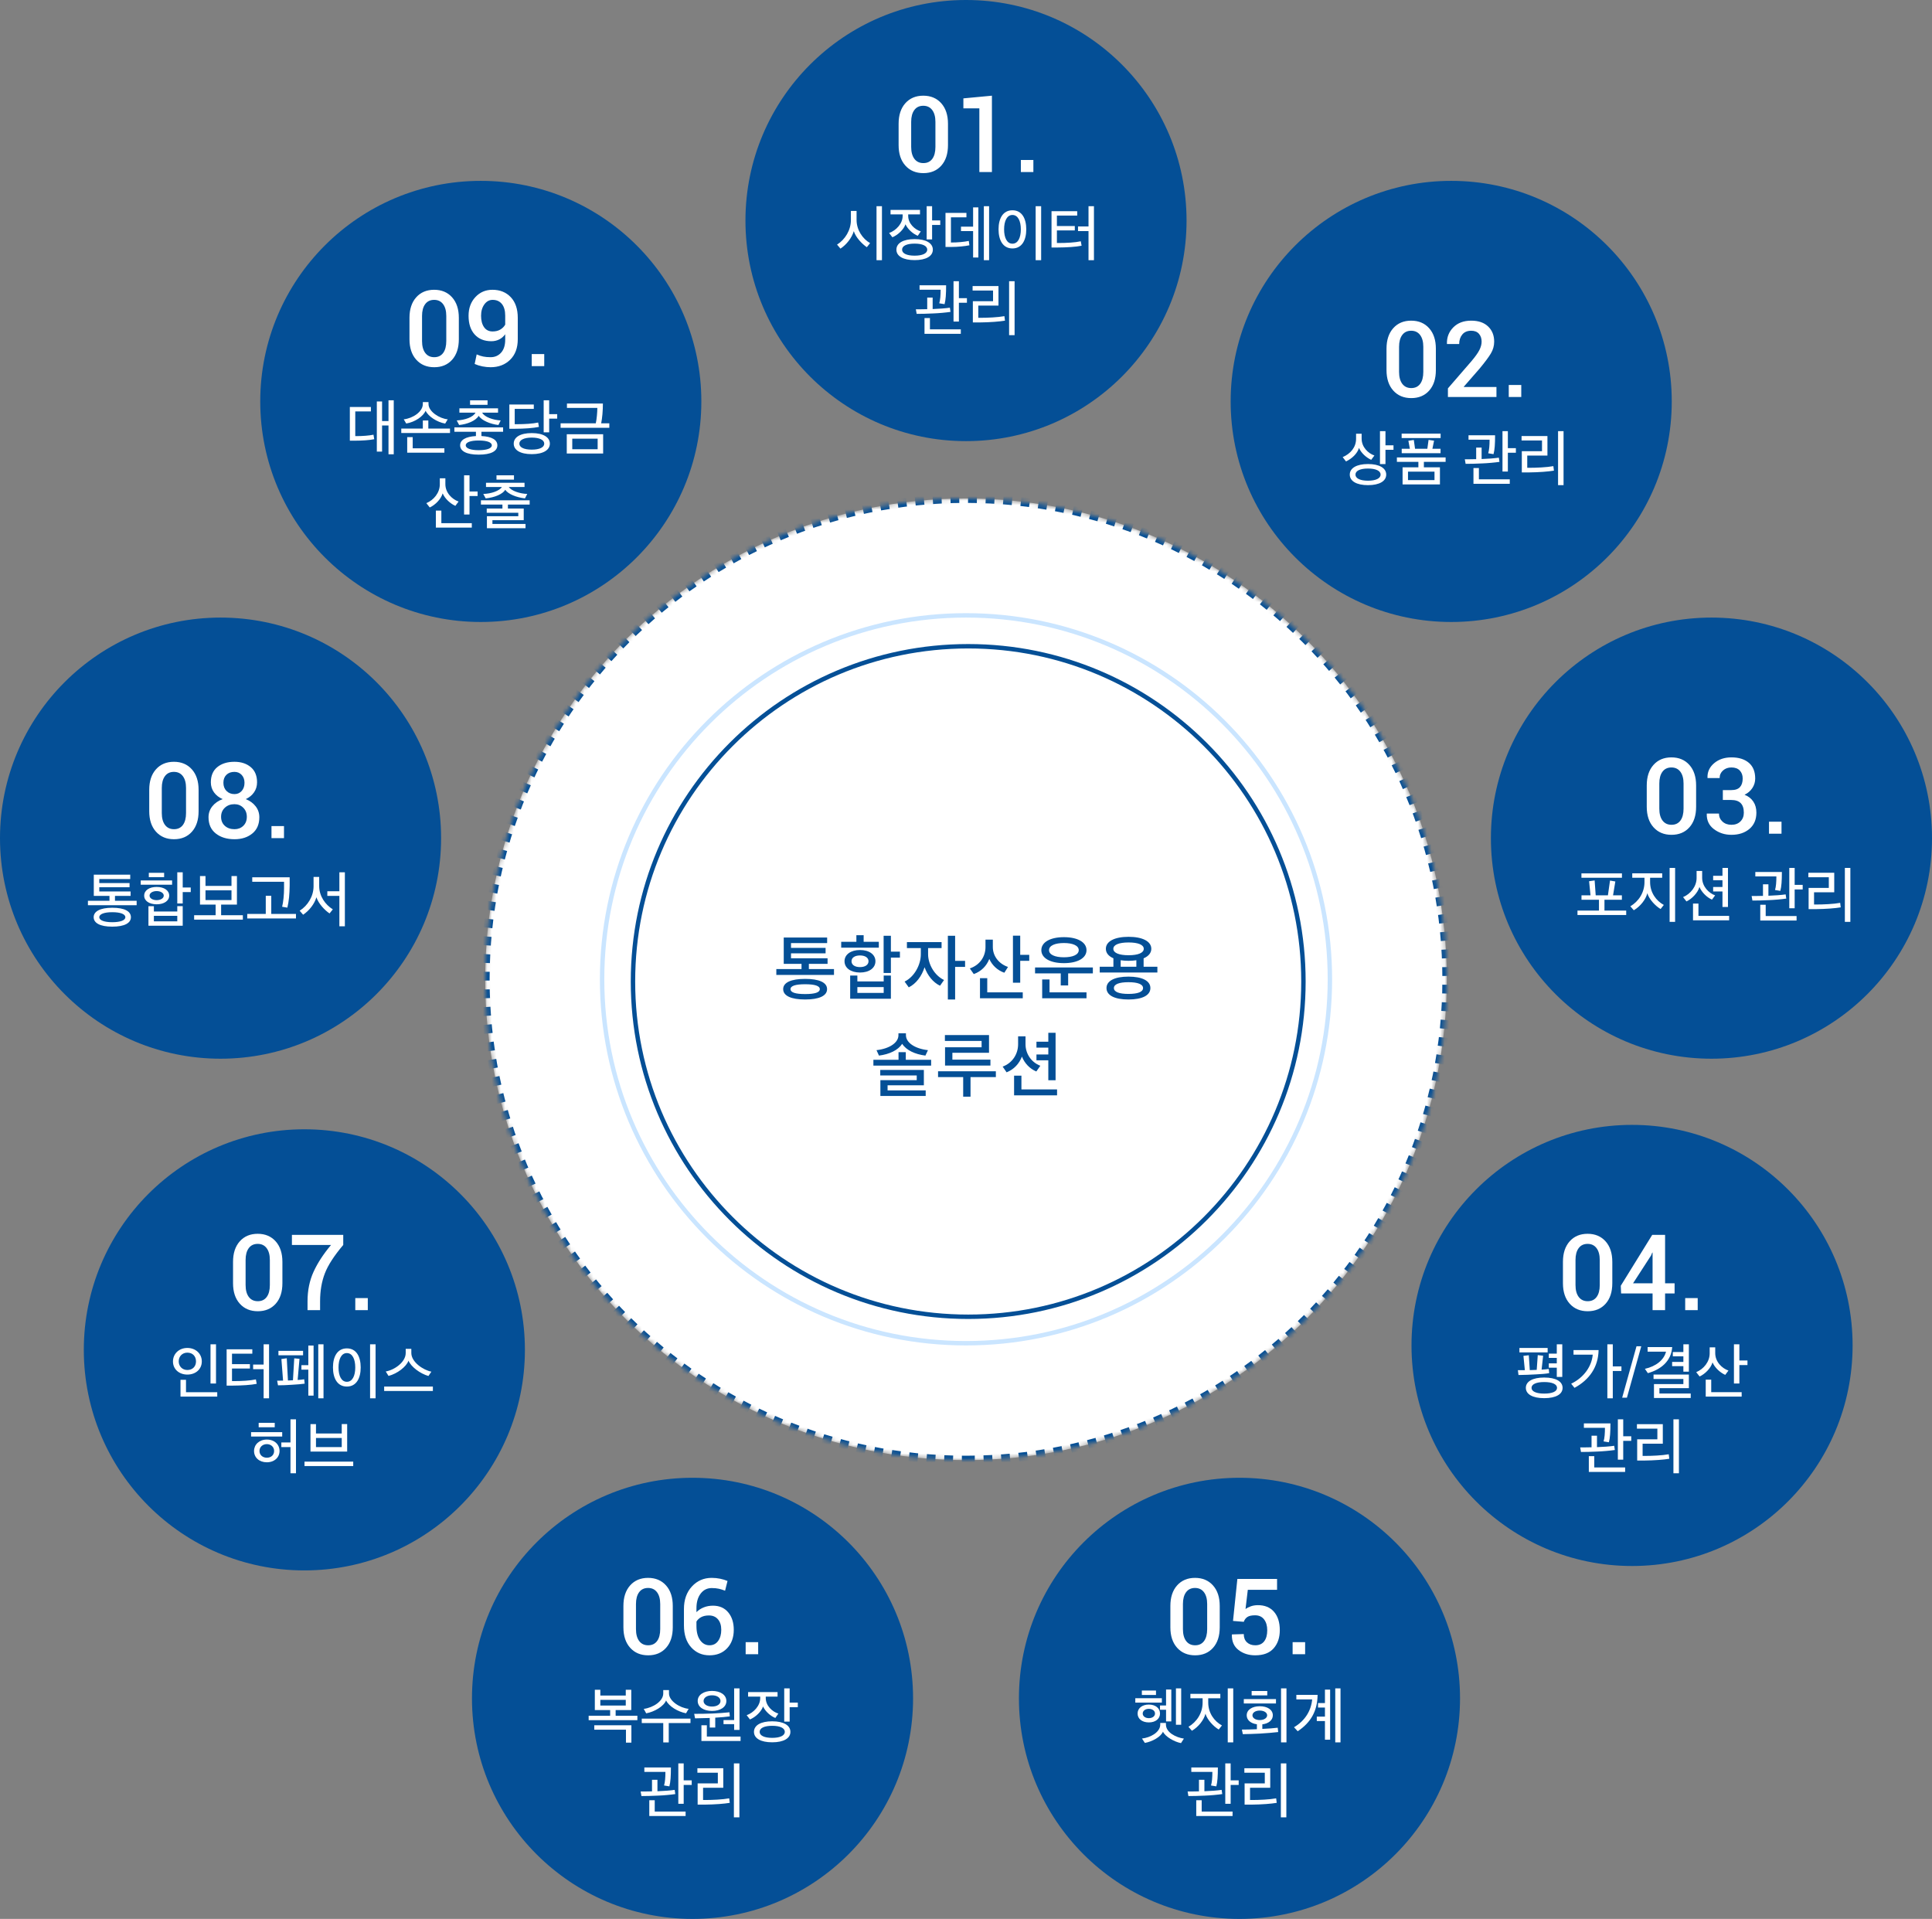
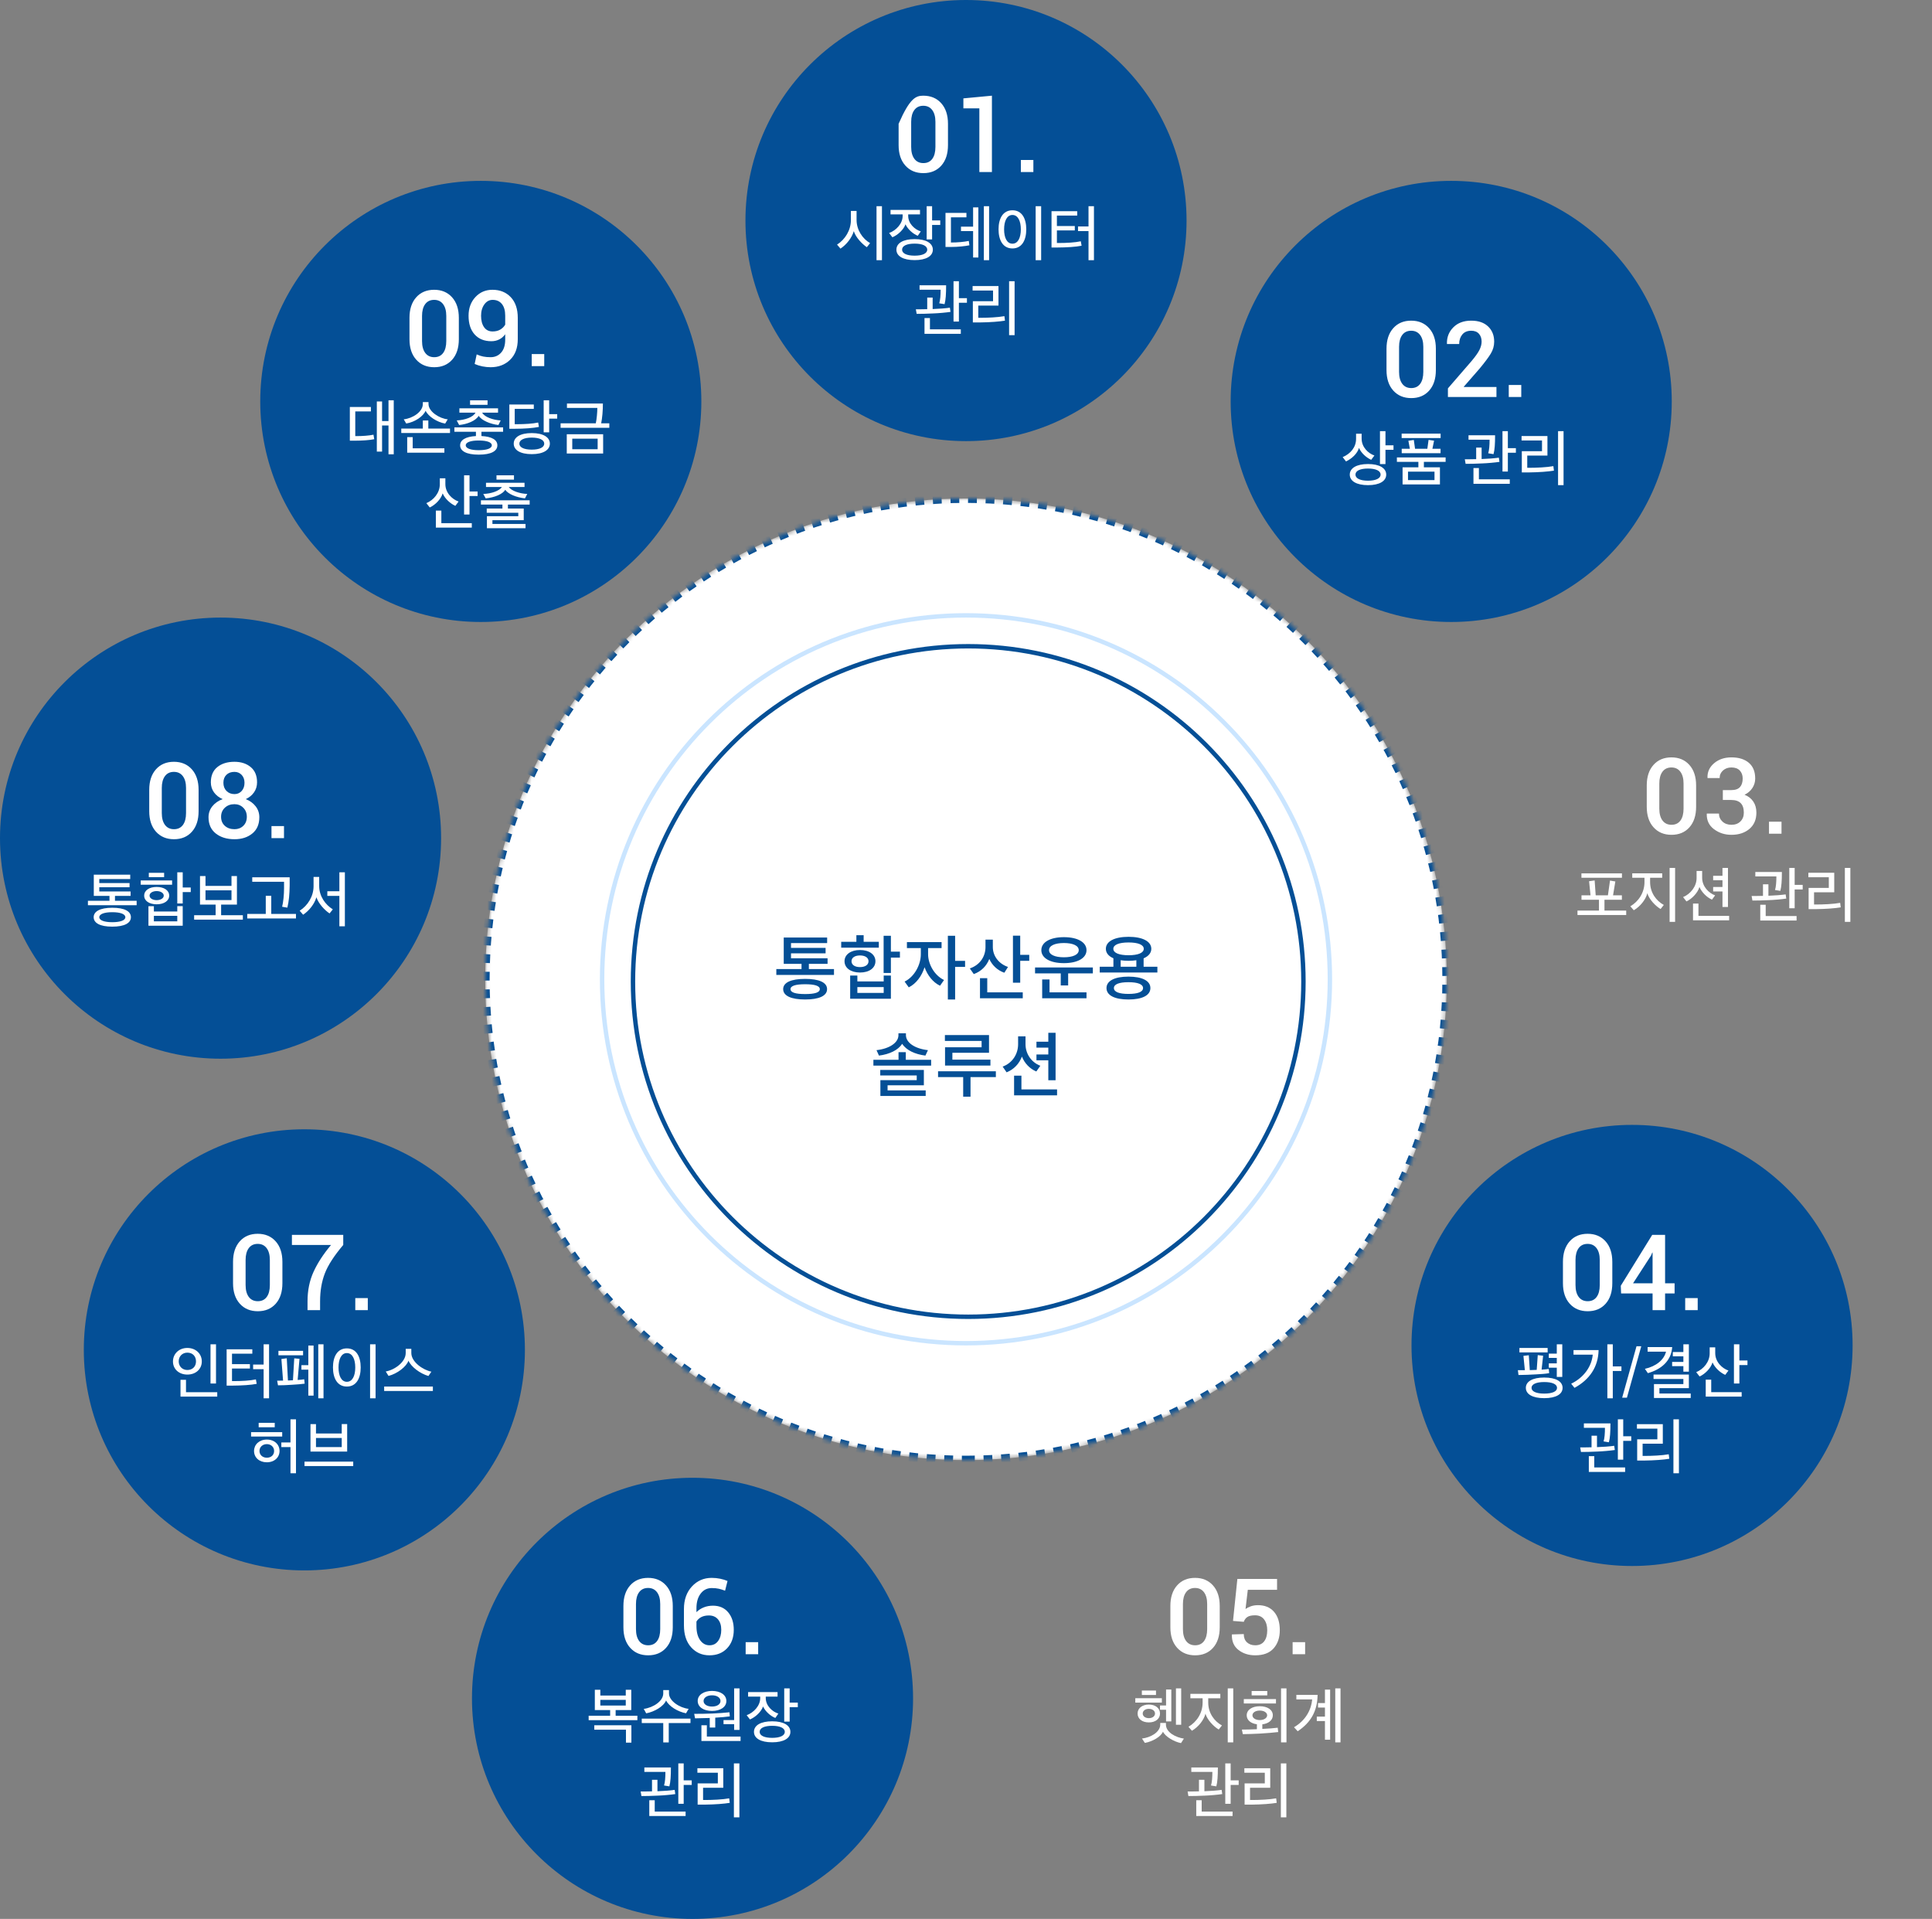
<svg xmlns="http://www.w3.org/2000/svg" xmlns:xlink="http://www.w3.org/1999/xlink" width="438px" height="435px" viewBox="0 0 438 435" version="1.1">
  <rect x="0" y="0" width="438" height="435" fill="#808080" stroke="none" />
  <title>360144DE-8EA6-4F83-9514-81A176825A0C</title>
  <desc>Created with sketchtool.</desc>
  <defs>
    <path d="M109,218 C169.199,218 218,169.199 218,109 C218,48.801 169.199,0 109,0 C48.801,0 0,48.801 0,109 C0,169.199 48.801,218 109,218 Z" id="path-1" />
    <mask id="mask-2" maskContentUnits="userSpaceOnUse" maskUnits="objectBoundingBox" x="0" y="0" width="218" height="218" fill="white">
      <use xlink:href="#path-1" />
    </mask>
  </defs>
  <g id="Page" stroke="none" stroke-width="1" fill="none" fill-rule="evenodd">
    <g id="Web_Sub_02Solution_On_01" transform="translate(-782, -306)">
      <g id="내용" transform="translate(516, 140)">
        <g id="sub02_01_diagram_01" transform="translate(266, 166)">
          <g id="Oval" transform="translate(167, 0)">
            <circle fill="#044F96" fill-rule="nonzero" cx="52" cy="50" r="50" />
-             <path d="M47.915,32.895 C47.915,34.863 47.409,36.414 46.397,37.547 C45.386,38.68 44.032,39.246 42.337,39.246 C40.641,39.246 39.282,38.678 38.259,37.541 C37.235,36.404 36.723,34.855 36.723,32.895 L36.723,28.055 C36.723,26.094 37.231,24.543 38.247,23.402 C39.263,22.262 40.618,21.691 42.313,21.691 C44.009,21.691 45.366,22.262 46.386,23.402 C47.405,24.543 47.915,26.094 47.915,28.055 L47.915,32.895 Z M45.067,27.621 C45.067,26.48 44.825,25.588 44.341,24.943 C43.856,24.299 43.181,23.977 42.313,23.977 C41.438,23.977 40.763,24.299 40.286,24.943 C39.809,25.588 39.571,26.48 39.571,27.621 L39.571,33.305 C39.571,34.461 39.813,35.361 40.298,36.006 C40.782,36.65 41.462,36.973 42.337,36.973 C43.212,36.973 43.886,36.652 44.358,36.012 C44.831,35.371 45.067,34.469 45.067,33.305 L45.067,27.621 Z M57.876,39 L55.028,39 L55.028,24.562 L51.407,24.562 L51.407,22.301 L57.876,21.691 L57.876,39 Z M67.274,39 L64.438,39 L64.438,36.27 L67.274,36.27 L67.274,39 Z M32.946,58.98 L31.714,58.98 L31.714,46.744 L32.946,46.744 L32.946,58.98 Z M30.258,55.116 L29.516,56.04 C28.424,55.284 27.01,53.828 26.562,52.4 C26.128,53.898 24.924,55.452 23.538,56.362 L22.768,55.452 C24.602,54.29 25.904,52.162 25.904,49.908 L25.904,47.822 L27.192,47.822 L27.192,49.852 C27.192,52.148 28.564,54.136 30.258,55.116 Z M44.482,56.6 C44.482,58.07 42.942,58.966 40.352,58.966 C37.762,58.966 36.222,58.07 36.222,56.6 C36.222,55.116 37.762,54.206 40.352,54.206 C42.942,54.206 44.482,55.116 44.482,56.6 Z M34.892,48.606 L34.892,47.584 L41.57,47.584 L41.57,48.606 L38.896,48.606 L38.896,48.942 C38.896,50.678 40.366,52.036 41.752,52.456 L41.066,53.45 C39.974,53.016 38.798,51.966 38.28,50.846 C37.888,52.022 36.572,53.268 35.312,53.786 L34.57,52.82 C36.166,52.246 37.636,50.678 37.636,48.97 L37.636,48.606 L34.892,48.606 Z M43.208,56.6 C43.208,55.718 42.116,55.228 40.352,55.228 C38.588,55.228 37.51,55.718 37.51,56.6 C37.51,57.454 38.588,57.958 40.352,57.958 C42.116,57.958 43.208,57.454 43.208,56.6 Z M46.162,51 L44.314,51 L44.314,54.276 L43.082,54.276 L43.082,46.744 L44.314,46.744 L44.314,49.964 L46.162,49.964 L46.162,51 Z M57.236,58.98 L56.046,58.98 L56.046,46.744 L57.236,46.744 L57.236,58.98 Z M53.61,52.386 L50.866,52.386 L50.866,51.378 L53.61,51.378 L53.61,47.01 L54.8,47.01 L54.8,58.378 L53.61,58.378 L53.61,52.386 Z M48.584,54.976 C50.096,54.976 51.608,54.836 52.63,54.612 L52.77,55.606 C51.706,55.816 50.208,55.984 48.626,55.984 L47.352,55.984 L47.352,48.256 L52.098,48.256 L52.098,49.264 L48.584,49.264 L48.584,54.976 Z M69.037,58.98 L67.791,58.98 L67.791,46.744 L69.037,46.744 L69.037,58.98 Z M59.377,51.98 C59.377,49.558 60.357,47.668 62.527,47.668 C64.697,47.668 65.663,49.558 65.663,51.994 C65.663,54.416 64.697,56.32 62.527,56.32 C60.357,56.32 59.377,54.416 59.377,51.98 Z M64.431,51.994 C64.431,50.104 63.787,48.732 62.527,48.732 C61.281,48.732 60.637,50.104 60.637,51.994 C60.637,53.884 61.281,55.242 62.527,55.242 C63.787,55.242 64.431,53.884 64.431,51.994 Z M72.607,55.088 L72.915,55.088 C74.819,55.088 76.779,54.976 78.025,54.696 L78.207,55.704 C76.919,55.97 74.875,56.096 72.621,56.11 L71.389,56.11 L71.389,47.878 L77.213,47.878 L77.213,48.872 L72.607,48.872 L72.607,51.238 L76.667,51.238 L76.667,52.232 L72.607,52.232 L72.607,55.088 Z M81.007,58.98 L79.775,58.98 L79.775,52.386 L77.395,52.386 L77.395,51.336 L79.775,51.336 L79.775,46.744 L81.007,46.744 L81.007,58.98 Z M52.21,68.63 L50.39,68.63 L50.39,72.9 L49.172,72.9 L49.172,63.744 L50.39,63.744 L50.39,67.594 L52.21,67.594 L52.21,68.63 Z M50.824,75.672 L42.592,75.672 L42.592,72.102 L43.824,72.102 L43.824,74.664 L50.824,74.664 L50.824,75.672 Z M48.486,70.702 C47.464,70.856 45.77,71.01 44.58,71.052 C43.264,71.122 41.738,71.15 40.814,71.15 L40.632,70.114 C41.332,70.114 42.326,70.114 43.208,70.086 L43.208,67.468 L44.44,67.468 L44.44,70.058 C45.812,70.016 47.408,69.89 48.346,69.75 L48.486,70.702 Z M47.492,64.668 C47.492,66.656 47.408,67.958 47.142,68.952 L45.938,68.756 C46.162,68 46.246,66.964 46.246,65.676 L41.472,65.676 L41.472,64.668 L47.492,64.668 Z M60.707,71.668 L60.833,72.69 C59.559,72.9 57.557,73.068 55.079,73.096 L53.553,73.096 L53.553,68.28 L58.131,68.28 L58.131,65.858 L53.497,65.858 L53.497,64.85 L59.363,64.85 L59.363,69.274 L54.785,69.274 L54.785,72.046 L55.149,72.046 C56.857,72.046 59.223,71.948 60.707,71.668 Z M61.771,63.744 L63.017,63.744 L63.017,75.98 L61.771,75.98 L61.771,63.744 Z" id="01.-시장데이터-관리" fill="#FFFFFF" />
+             <path d="M47.915,32.895 C47.915,34.863 47.409,36.414 46.397,37.547 C45.386,38.68 44.032,39.246 42.337,39.246 C40.641,39.246 39.282,38.678 38.259,37.541 C37.235,36.404 36.723,34.855 36.723,32.895 L36.723,28.055 C39.263,22.262 40.618,21.691 42.313,21.691 C44.009,21.691 45.366,22.262 46.386,23.402 C47.405,24.543 47.915,26.094 47.915,28.055 L47.915,32.895 Z M45.067,27.621 C45.067,26.48 44.825,25.588 44.341,24.943 C43.856,24.299 43.181,23.977 42.313,23.977 C41.438,23.977 40.763,24.299 40.286,24.943 C39.809,25.588 39.571,26.48 39.571,27.621 L39.571,33.305 C39.571,34.461 39.813,35.361 40.298,36.006 C40.782,36.65 41.462,36.973 42.337,36.973 C43.212,36.973 43.886,36.652 44.358,36.012 C44.831,35.371 45.067,34.469 45.067,33.305 L45.067,27.621 Z M57.876,39 L55.028,39 L55.028,24.562 L51.407,24.562 L51.407,22.301 L57.876,21.691 L57.876,39 Z M67.274,39 L64.438,39 L64.438,36.27 L67.274,36.27 L67.274,39 Z M32.946,58.98 L31.714,58.98 L31.714,46.744 L32.946,46.744 L32.946,58.98 Z M30.258,55.116 L29.516,56.04 C28.424,55.284 27.01,53.828 26.562,52.4 C26.128,53.898 24.924,55.452 23.538,56.362 L22.768,55.452 C24.602,54.29 25.904,52.162 25.904,49.908 L25.904,47.822 L27.192,47.822 L27.192,49.852 C27.192,52.148 28.564,54.136 30.258,55.116 Z M44.482,56.6 C44.482,58.07 42.942,58.966 40.352,58.966 C37.762,58.966 36.222,58.07 36.222,56.6 C36.222,55.116 37.762,54.206 40.352,54.206 C42.942,54.206 44.482,55.116 44.482,56.6 Z M34.892,48.606 L34.892,47.584 L41.57,47.584 L41.57,48.606 L38.896,48.606 L38.896,48.942 C38.896,50.678 40.366,52.036 41.752,52.456 L41.066,53.45 C39.974,53.016 38.798,51.966 38.28,50.846 C37.888,52.022 36.572,53.268 35.312,53.786 L34.57,52.82 C36.166,52.246 37.636,50.678 37.636,48.97 L37.636,48.606 L34.892,48.606 Z M43.208,56.6 C43.208,55.718 42.116,55.228 40.352,55.228 C38.588,55.228 37.51,55.718 37.51,56.6 C37.51,57.454 38.588,57.958 40.352,57.958 C42.116,57.958 43.208,57.454 43.208,56.6 Z M46.162,51 L44.314,51 L44.314,54.276 L43.082,54.276 L43.082,46.744 L44.314,46.744 L44.314,49.964 L46.162,49.964 L46.162,51 Z M57.236,58.98 L56.046,58.98 L56.046,46.744 L57.236,46.744 L57.236,58.98 Z M53.61,52.386 L50.866,52.386 L50.866,51.378 L53.61,51.378 L53.61,47.01 L54.8,47.01 L54.8,58.378 L53.61,58.378 L53.61,52.386 Z M48.584,54.976 C50.096,54.976 51.608,54.836 52.63,54.612 L52.77,55.606 C51.706,55.816 50.208,55.984 48.626,55.984 L47.352,55.984 L47.352,48.256 L52.098,48.256 L52.098,49.264 L48.584,49.264 L48.584,54.976 Z M69.037,58.98 L67.791,58.98 L67.791,46.744 L69.037,46.744 L69.037,58.98 Z M59.377,51.98 C59.377,49.558 60.357,47.668 62.527,47.668 C64.697,47.668 65.663,49.558 65.663,51.994 C65.663,54.416 64.697,56.32 62.527,56.32 C60.357,56.32 59.377,54.416 59.377,51.98 Z M64.431,51.994 C64.431,50.104 63.787,48.732 62.527,48.732 C61.281,48.732 60.637,50.104 60.637,51.994 C60.637,53.884 61.281,55.242 62.527,55.242 C63.787,55.242 64.431,53.884 64.431,51.994 Z M72.607,55.088 L72.915,55.088 C74.819,55.088 76.779,54.976 78.025,54.696 L78.207,55.704 C76.919,55.97 74.875,56.096 72.621,56.11 L71.389,56.11 L71.389,47.878 L77.213,47.878 L77.213,48.872 L72.607,48.872 L72.607,51.238 L76.667,51.238 L76.667,52.232 L72.607,52.232 L72.607,55.088 Z M81.007,58.98 L79.775,58.98 L79.775,52.386 L77.395,52.386 L77.395,51.336 L79.775,51.336 L79.775,46.744 L81.007,46.744 L81.007,58.98 Z M52.21,68.63 L50.39,68.63 L50.39,72.9 L49.172,72.9 L49.172,63.744 L50.39,63.744 L50.39,67.594 L52.21,67.594 L52.21,68.63 Z M50.824,75.672 L42.592,75.672 L42.592,72.102 L43.824,72.102 L43.824,74.664 L50.824,74.664 L50.824,75.672 Z M48.486,70.702 C47.464,70.856 45.77,71.01 44.58,71.052 C43.264,71.122 41.738,71.15 40.814,71.15 L40.632,70.114 C41.332,70.114 42.326,70.114 43.208,70.086 L43.208,67.468 L44.44,67.468 L44.44,70.058 C45.812,70.016 47.408,69.89 48.346,69.75 L48.486,70.702 Z M47.492,64.668 C47.492,66.656 47.408,67.958 47.142,68.952 L45.938,68.756 C46.162,68 46.246,66.964 46.246,65.676 L41.472,65.676 L41.472,64.668 L47.492,64.668 Z M60.707,71.668 L60.833,72.69 C59.559,72.9 57.557,73.068 55.079,73.096 L53.553,73.096 L53.553,68.28 L58.131,68.28 L58.131,65.858 L53.497,65.858 L53.497,64.85 L59.363,64.85 L59.363,69.274 L54.785,69.274 L54.785,72.046 L55.149,72.046 C56.857,72.046 59.223,71.948 60.707,71.668 Z M61.771,63.744 L63.017,63.744 L63.017,75.98 L61.771,75.98 L61.771,63.744 Z" id="01.-시장데이터-관리" fill="#FFFFFF" />
          </g>
          <g id="Oval" transform="translate(107, 335)">
            <circle fill="#044F96" fill-rule="nonzero" cx="50" cy="50" r="50" />
            <path d="M45.523,33.895 C45.523,35.863 45.018,37.414 44.006,38.547 C42.994,39.68 41.641,40.246 39.945,40.246 C38.25,40.246 36.891,39.678 35.867,38.541 C34.844,37.404 34.332,35.855 34.332,33.895 L34.332,29.055 C34.332,27.094 34.84,25.543 35.856,24.402 C36.871,23.262 38.227,22.691 39.922,22.691 C41.617,22.691 42.975,23.262 43.994,24.402 C45.014,25.543 45.523,27.094 45.523,29.055 L45.523,33.895 Z M42.676,28.621 C42.676,27.48 42.434,26.588 41.949,25.943 C41.465,25.299 40.789,24.977 39.922,24.977 C39.047,24.977 38.371,25.299 37.895,25.943 C37.418,26.588 37.18,27.48 37.18,28.621 L37.18,34.305 C37.18,35.461 37.422,36.361 37.906,37.006 C38.391,37.65 39.07,37.973 39.945,37.973 C40.82,37.973 41.494,37.652 41.967,37.012 C42.44,36.371 42.676,35.469 42.676,34.305 L42.676,28.621 Z M54.348,22.691 C55.012,22.691 55.652,22.756 56.27,22.885 C56.887,23.014 57.441,23.184 57.934,23.395 L57.383,25.598 C56.906,25.41 56.438,25.264 55.977,25.158 C55.516,25.053 54.977,25 54.359,25 C53.32,25 52.482,25.418 51.846,26.254 C51.209,27.09 50.891,28.195 50.891,29.57 L50.891,30.461 C51.352,30 51.9,29.641 52.537,29.383 C53.174,29.125 53.875,28.996 54.641,28.996 C56.102,28.996 57.252,29.5 58.092,30.508 C58.932,31.516 59.352,32.836 59.352,34.469 C59.352,36.195 58.848,37.59 57.84,38.652 C56.832,39.715 55.5,40.246 53.844,40.246 C52.164,40.246 50.779,39.641 49.689,38.43 C48.6,37.219 48.055,35.563 48.055,33.461 L48.055,29.746 C48.055,27.652 48.654,25.953 49.854,24.648 C51.053,23.344 52.551,22.691 54.348,22.691 Z M53.715,31.211 C53.035,31.211 52.459,31.334 51.986,31.58 C51.514,31.826 51.148,32.164 50.891,32.594 L50.891,33.613 C50.891,34.973 51.168,36.039 51.723,36.812 C52.277,37.586 52.984,37.973 53.844,37.973 C54.68,37.973 55.334,37.645 55.807,36.988 C56.279,36.332 56.516,35.492 56.516,34.469 C56.516,33.469 56.268,32.676 55.772,32.09 C55.275,31.504 54.59,31.211 53.715,31.211 Z M64.883,40 L62.047,40 L62.047,37.27 L64.883,37.27 L64.883,40 Z M36.113,52.658 L32.571,52.658 L32.571,53.946 L37.499,53.946 L37.499,54.954 L26.453,54.954 L26.453,53.946 L31.325,53.946 L31.325,52.658 L27.853,52.658 L27.853,48.052 L29.099,48.052 L29.099,49.368 L34.867,49.368 L34.867,48.052 L36.113,48.052 L36.113,52.658 Z M27.727,56.102 L36.141,56.102 L36.141,60.036 L34.909,60.036 L34.909,57.11 L27.727,57.11 L27.727,56.102 Z M34.867,51.636 L34.867,50.348 L29.099,50.348 L29.099,51.636 L34.867,51.636 Z M44.61,59.994 L43.364,59.994 L43.364,55.598 L38.492,55.598 L38.492,54.604 L49.538,54.604 L49.538,55.598 L44.61,55.598 L44.61,59.994 Z M49.118,52.378 L48.53,53.386 C46.724,53.05 44.652,51.832 44.008,50.474 C43.462,51.832 41.362,53.05 39.5,53.4 L38.94,52.392 C41.152,52.098 43.364,50.6 43.364,48.892 L43.364,48.122 L44.666,48.122 L44.666,48.892 C44.666,50.6 47.13,52.182 49.118,52.378 Z M57.672,50.6 C57.672,51.986 56.314,52.854 54.424,52.854 C52.548,52.854 51.176,52 51.176,50.586 C51.176,49.214 52.548,48.318 54.424,48.318 C56.314,48.318 57.672,49.214 57.672,50.6 Z M60.654,57.152 L59.436,57.152 L59.436,55.85 L57.028,55.85 L57.028,54.926 L59.436,54.926 L59.436,47.744 L60.654,47.744 L60.654,57.152 Z M60.892,59.672 L52.016,59.672 L52.016,56.102 L53.248,56.102 L53.248,58.664 L60.892,58.664 L60.892,59.672 Z M55.152,56.62 L53.906,56.62 L53.906,54.45 C52.716,54.492 51.652,54.506 50.574,54.534 L50.378,53.512 C51.792,53.512 53.108,53.498 54.452,53.442 C56.02,53.372 57.224,53.288 58.372,53.162 L58.456,54.086 C57.644,54.212 56.37,54.31 55.152,54.38 L55.152,56.62 Z M56.342,50.6 C56.342,49.872 55.586,49.312 54.424,49.312 C53.262,49.312 52.506,49.872 52.506,50.6 C52.506,51.328 53.262,51.86 54.424,51.86 C55.586,51.86 56.342,51.328 56.342,50.6 Z M72.19,57.6 C72.19,59.07 70.65,59.966 68.06,59.966 C65.47,59.966 63.93,59.07 63.93,57.6 C63.93,56.116 65.47,55.206 68.06,55.206 C70.65,55.206 72.19,56.116 72.19,57.6 Z M62.6,49.606 L62.6,48.584 L69.278,48.584 L69.278,49.606 L66.604,49.606 L66.604,49.942 C66.604,51.678 68.074,53.036 69.46,53.456 L68.774,54.45 C67.682,54.016 66.506,52.966 65.988,51.846 C65.596,53.022 64.28,54.268 63.02,54.786 L62.278,53.82 C63.874,53.246 65.344,51.678 65.344,49.97 L65.344,49.606 L62.6,49.606 Z M70.916,57.6 C70.916,56.718 69.824,56.228 68.06,56.228 C66.296,56.228 65.218,56.718 65.218,57.6 C65.218,58.454 66.296,58.958 68.06,58.958 C69.824,58.958 70.916,58.454 70.916,57.6 Z M73.87,52 L72.022,52 L72.022,55.276 L70.79,55.276 L70.79,47.744 L72.022,47.744 L72.022,50.964 L73.87,50.964 L73.87,52 Z M49.818,69.63 L47.998,69.63 L47.998,73.9 L46.78,73.9 L46.78,64.744 L47.998,64.744 L47.998,68.594 L49.818,68.594 L49.818,69.63 Z M48.432,76.672 L40.2,76.672 L40.2,73.102 L41.432,73.102 L41.432,75.664 L48.432,75.664 L48.432,76.672 Z M46.094,71.702 C45.072,71.856 43.378,72.01 42.188,72.052 C40.872,72.122 39.346,72.15 38.422,72.15 L38.24,71.114 C38.94,71.114 39.934,71.114 40.816,71.086 L40.816,68.468 L42.048,68.468 L42.048,71.058 C43.42,71.016 45.016,70.89 45.954,70.75 L46.094,71.702 Z M45.1,65.668 C45.1,67.656 45.016,68.958 44.75,69.952 L43.546,69.756 C43.77,69 43.854,67.964 43.854,66.676 L39.08,66.676 L39.08,65.668 L45.1,65.668 Z M58.316,72.668 L58.442,73.69 C57.168,73.9 55.166,74.068 52.688,74.096 L51.162,74.096 L51.162,69.28 L55.74,69.28 L55.74,66.858 L51.106,66.858 L51.106,65.85 L56.972,65.85 L56.972,70.274 L52.394,70.274 L52.394,73.046 L52.758,73.046 C54.466,73.046 56.832,72.948 58.316,72.668 Z M59.38,64.744 L60.626,64.744 L60.626,76.98 L59.38,76.98 L59.38,64.744 Z" id="06.-복수원장-관리" fill="#FFFFFF" />
          </g>
          <g id="Oval" transform="translate(231, 335)">
-             <circle fill="#044F96" fill-rule="nonzero" cx="50" cy="50" r="50" />
            <path d="M45.523,33.895 C45.523,35.863 45.018,37.414 44.006,38.547 C42.994,39.68 41.641,40.246 39.945,40.246 C38.25,40.246 36.891,39.678 35.867,38.541 C34.844,37.404 34.332,35.855 34.332,33.895 L34.332,29.055 C34.332,27.094 34.84,25.543 35.856,24.402 C36.871,23.262 38.227,22.691 39.922,22.691 C41.617,22.691 42.975,23.262 43.994,24.402 C45.014,25.543 45.523,27.094 45.523,29.055 L45.523,33.895 Z M42.676,28.621 C42.676,27.48 42.434,26.588 41.949,25.943 C41.465,25.299 40.789,24.977 39.922,24.977 C39.047,24.977 38.371,25.299 37.895,25.943 C37.418,26.588 37.18,27.48 37.18,28.621 L37.18,34.305 C37.18,35.461 37.422,36.361 37.906,37.006 C38.391,37.65 39.07,37.973 39.945,37.973 C40.82,37.973 41.494,37.652 41.967,37.012 C42.44,36.371 42.676,35.469 42.676,34.305 L42.676,28.621 Z M48.535,32.453 L49.52,22.938 L58.52,22.938 L58.52,25.398 L51.887,25.398 L51.371,29.746 C51.707,29.504 52.107,29.301 52.572,29.137 C53.037,28.973 53.551,28.887 54.113,28.879 C55.699,28.863 56.934,29.359 57.816,30.367 C58.699,31.375 59.141,32.77 59.141,34.551 C59.141,36.238 58.676,37.609 57.746,38.664 C56.816,39.719 55.426,40.246 53.574,40.246 C52.074,40.246 50.807,39.842 49.772,39.033 C48.736,38.225 48.238,37.07 48.277,35.57 L48.301,35.512 L50.973,35.43 C50.973,36.227 51.213,36.85 51.693,37.299 C52.174,37.748 52.801,37.973 53.574,37.973 C54.465,37.973 55.141,37.672 55.602,37.07 C56.063,36.469 56.293,35.637 56.293,34.574 C56.293,33.551 56.055,32.729 55.578,32.107 C55.102,31.486 54.422,31.176 53.539,31.176 C52.758,31.176 52.178,31.301 51.799,31.551 C51.42,31.801 51.145,32.168 50.973,32.652 L48.535,32.453 Z M64.883,40 L62.047,40 L62.047,37.27 L64.883,37.27 L64.883,40 Z M36.785,55.99 L35.595,55.99 L35.595,47.744 L36.785,47.744 L36.785,55.99 Z M34.545,55.234 L33.355,55.234 L33.355,52.588 L31.983,52.588 L31.983,51.622 L33.355,51.622 L33.355,47.996 L34.545,47.996 L34.545,55.234 Z M31.073,49.242 L27.867,49.242 L27.867,48.234 L31.073,48.234 L31.073,49.242 Z M32.403,50.964 L26.383,50.964 L26.383,49.97 L32.403,49.97 L32.403,50.964 Z M37.401,59.126 L36.743,60.148 C35.245,59.868 33.187,58.706 32.655,57.558 C32.165,58.734 30.247,59.798 28.553,60.106 L27.895,59.112 C29.827,58.902 32.039,57.67 32.039,55.948 L32.039,55.584 L33.327,55.584 L33.327,55.948 C33.327,57.712 35.567,58.874 37.401,59.126 Z M31.983,53.442 C31.983,54.646 30.961,55.458 29.449,55.458 C27.937,55.458 26.901,54.646 26.901,53.442 C26.901,52.238 27.937,51.412 29.449,51.412 C30.961,51.412 31.983,52.238 31.983,53.442 Z M30.849,53.442 C30.849,52.826 30.247,52.378 29.449,52.378 C28.651,52.378 28.063,52.826 28.063,53.442 C28.063,54.058 28.651,54.492 29.449,54.492 C30.261,54.492 30.849,54.058 30.849,53.442 Z M46.024,56.144 L45.296,57.068 C44.12,56.382 42.678,54.842 42.286,53.484 C41.936,54.926 40.676,56.494 39.22,57.348 L38.436,56.452 C40.298,55.36 41.642,53.358 41.642,50.964 L41.642,49.984 L38.87,49.984 L38.87,48.976 L45.66,48.976 L45.66,49.984 L42.916,49.984 L42.916,50.964 C42.916,53.33 44.288,55.206 46.024,56.144 Z M47.34,47.744 L48.586,47.744 L48.586,59.98 L47.34,59.98 L47.34,47.744 Z M58.778,57.642 C57.742,57.768 56.104,57.908 54.606,57.992 C53.262,58.048 51.778,58.118 50.756,58.118 L50.546,57.082 C51.554,57.082 52.744,57.054 53.948,56.998 L53.948,55.878 C52.562,55.696 51.638,54.926 51.638,53.848 C51.638,52.602 52.87,51.79 54.592,51.79 C56.342,51.79 57.56,52.588 57.56,53.848 C57.56,54.94 56.608,55.724 55.18,55.892 L55.18,56.928 C56.482,56.872 57.826,56.774 58.666,56.662 L58.778,57.642 Z M60.654,59.98 L59.422,59.98 L59.422,47.744 L60.654,47.744 L60.654,59.98 Z M58.274,51.16 L50.98,51.16 L50.98,50.166 L58.274,50.166 L58.274,51.16 Z M56.272,53.848 C56.272,53.232 55.572,52.77 54.592,52.77 C53.626,52.77 52.94,53.232 52.94,53.848 C52.94,54.45 53.626,54.926 54.592,54.926 C55.572,54.926 56.272,54.45 56.272,53.848 Z M56.3,49.326 L52.758,49.326 L52.758,48.332 L56.3,48.332 L56.3,49.326 Z M70.552,59.378 L69.376,59.378 L69.376,55.15 L67.528,55.15 L67.528,54.142 L69.376,54.142 L69.376,52.084 L67.808,52.084 L67.808,51.076 L69.376,51.076 L69.376,48.024 L70.552,48.024 L70.552,59.378 Z M72.904,59.98 L71.714,59.98 L71.714,47.744 L72.904,47.744 L72.904,59.98 Z M67.71,49.214 C67.668,52.84 66.212,55.458 63.202,57.46 L62.362,56.55 C64.882,55.08 66.268,52.728 66.478,50.236 L62.894,50.236 L62.894,49.214 L67.71,49.214 Z M49.818,69.63 L47.998,69.63 L47.998,73.9 L46.78,73.9 L46.78,64.744 L47.998,64.744 L47.998,68.594 L49.818,68.594 L49.818,69.63 Z M48.432,76.672 L40.2,76.672 L40.2,73.102 L41.432,73.102 L41.432,75.664 L48.432,75.664 L48.432,76.672 Z M46.094,71.702 C45.072,71.856 43.378,72.01 42.188,72.052 C40.872,72.122 39.346,72.15 38.422,72.15 L38.24,71.114 C38.94,71.114 39.934,71.114 40.816,71.086 L40.816,68.468 L42.048,68.468 L42.048,71.058 C43.42,71.016 45.016,70.89 45.954,70.75 L46.094,71.702 Z M45.1,65.668 C45.1,67.656 45.016,68.958 44.75,69.952 L43.546,69.756 C43.77,69 43.854,67.964 43.854,66.676 L39.08,66.676 L39.08,65.668 L45.1,65.668 Z M58.316,72.668 L58.442,73.69 C57.168,73.9 55.166,74.068 52.688,74.096 L51.162,74.096 L51.162,69.28 L55.74,69.28 L55.74,66.858 L51.106,66.858 L51.106,65.85 L56.972,65.85 L56.972,70.274 L52.394,70.274 L52.394,73.046 L52.758,73.046 C54.466,73.046 56.832,72.948 58.316,72.668 Z M59.38,64.744 L60.626,64.744 L60.626,76.98 L59.38,76.98 L59.38,64.744 Z" id="05.-헷지회계-관리" fill="#FFFFFF" />
          </g>
          <g id="Oval" transform="translate(320, 255)">
            <circle fill="#044F96" fill-rule="nonzero" cx="50" cy="50" r="50" />
            <path d="M45.523,35.895 C45.523,37.863 45.018,39.414 44.006,40.547 C42.994,41.68 41.641,42.246 39.945,42.246 C38.25,42.246 36.891,41.678 35.867,40.541 C34.844,39.404 34.332,37.855 34.332,35.895 L34.332,31.055 C34.332,29.094 34.84,27.543 35.856,26.402 C36.871,25.262 38.227,24.691 39.922,24.691 C41.617,24.691 42.975,25.262 43.994,26.402 C45.014,27.543 45.523,29.094 45.523,31.055 L45.523,35.895 Z M42.676,30.621 C42.676,29.48 42.434,28.588 41.949,27.943 C41.465,27.299 40.789,26.977 39.922,26.977 C39.047,26.977 38.371,27.299 37.895,27.943 C37.418,28.588 37.18,29.48 37.18,30.621 L37.18,36.305 C37.18,37.461 37.422,38.361 37.906,39.006 C38.391,39.65 39.07,39.973 39.945,39.973 C40.82,39.973 41.494,39.652 41.967,39.012 C42.44,38.371 42.676,37.469 42.676,36.305 L42.676,30.621 Z M57.488,35.918 L59.645,35.918 L59.645,38.215 L57.488,38.215 L57.488,42 L54.652,42 L54.652,38.215 L47.516,38.215 L47.445,36.469 L54.57,24.938 L57.488,24.938 L57.488,35.918 Z M50.223,35.918 L54.652,35.918 L54.652,28.957 L54.582,28.945 L54.313,29.602 L50.223,35.918 Z M64.883,42 L62.047,42 L62.047,39.27 L64.883,39.27 L64.883,42 Z M34.251,59.614 C34.251,61.056 32.753,61.952 30.079,61.952 C27.447,61.952 25.921,61.056 25.921,59.614 C25.921,58.172 27.447,57.276 30.079,57.276 C32.753,57.276 34.251,58.172 34.251,59.614 Z M34.181,57.136 L32.935,57.136 L32.935,55.05 L31.129,55.05 L31.129,54.07 L32.935,54.07 L32.935,52.824 L31.129,52.824 L31.129,51.858 L32.935,51.858 L32.935,49.744 L34.181,49.744 L34.181,57.136 Z M32.991,59.614 C32.991,58.788 31.927,58.298 30.079,58.298 C28.287,58.298 27.209,58.788 27.209,59.614 C27.209,60.44 28.287,60.916 30.079,60.916 C31.927,60.916 32.991,60.44 32.991,59.614 Z M31.115,55.33 L31.213,56.282 C30.387,56.436 29.463,56.492 28.189,56.562 C26.873,56.646 25.445,56.688 24.255,56.702 L24.115,55.61 L25.697,55.61 L25.375,52.362 L26.593,52.222 L26.817,55.596 C27.363,55.582 27.881,55.568 28.385,55.54 L28.623,52.194 L29.841,52.334 L29.491,55.484 C30.275,55.442 30.639,55.4 31.115,55.33 Z M30.863,51.578 L24.465,51.578 L24.465,50.57 L30.863,50.57 L30.863,51.578 Z M45.633,49.744 L45.633,54.756 L47.593,54.756 L47.593,55.792 L45.633,55.792 L45.633,61.98 L44.401,61.98 L44.401,49.744 L45.633,49.744 Z M42.413,51.046 C42.343,54.938 40.299,57.794 36.953,59.614 L36.197,58.676 C39.081,57.29 40.859,54.728 41.083,52.096 L36.729,52.096 L36.729,51.046 L42.413,51.046 Z M47.76,61.84 L51.008,50.192 L52.086,50.192 L48.838,61.84 L47.76,61.84 Z M63.3,61.91 L54.97,61.91 L54.97,58.76 L61.634,58.76 L61.634,57.598 L54.872,57.598 L54.872,56.604 L62.88,56.604 L62.88,59.684 L56.202,59.684 L56.202,60.902 L63.3,60.902 L63.3,61.91 Z M59.1,50.374 C58.89,53.58 56.51,55.47 53.584,56.282 L52.912,55.302 C55.432,54.742 57.238,53.286 57.7,51.41 L53.528,51.41 L53.528,50.374 L59.1,50.374 Z M59.24,52.46 L59.24,51.494 L61.634,51.494 L61.634,49.744 L62.88,49.744 L62.88,55.946 L61.634,55.946 L61.634,54.7 L59.086,54.7 L59.086,53.734 L61.634,53.734 L61.634,52.46 L59.24,52.46 Z M76.165,54.448 L74.331,54.448 L74.331,58.634 L73.099,58.634 L73.099,49.744 L74.331,49.744 L74.331,53.412 L76.165,53.412 L76.165,54.448 Z M74.849,61.602 L66.701,61.602 L66.701,57.752 L67.947,57.752 L67.947,60.594 L74.849,60.594 L74.849,61.602 Z M71.853,55.694 L71.125,56.674 C69.963,56.156 68.773,55.064 68.241,53.846 C67.877,55.134 66.575,56.464 65.315,57.038 L64.545,56.058 C66.211,55.372 67.597,53.72 67.597,51.802 L67.597,50.43 L68.857,50.43 L68.857,51.746 C68.857,53.734 70.397,55.19 71.853,55.694 Z M49.818,71.63 L47.998,71.63 L47.998,75.9 L46.78,75.9 L46.78,66.744 L47.998,66.744 L47.998,70.594 L49.818,70.594 L49.818,71.63 Z M48.432,78.672 L40.2,78.672 L40.2,75.102 L41.432,75.102 L41.432,77.664 L48.432,77.664 L48.432,78.672 Z M46.094,73.702 C45.072,73.856 43.378,74.01 42.188,74.052 C40.872,74.122 39.346,74.15 38.422,74.15 L38.24,73.114 C38.94,73.114 39.934,73.114 40.816,73.086 L40.816,70.468 L42.048,70.468 L42.048,73.058 C43.42,73.016 45.016,72.89 45.954,72.75 L46.094,73.702 Z M45.1,67.668 C45.1,69.656 45.016,70.958 44.75,71.952 L43.546,71.756 C43.77,71 43.854,69.964 43.854,68.676 L39.08,68.676 L39.08,67.668 L45.1,67.668 Z M58.316,74.668 L58.442,75.69 C57.168,75.9 55.166,76.068 52.688,76.096 L51.162,76.096 L51.162,71.28 L55.74,71.28 L55.74,68.858 L51.106,68.858 L51.106,67.85 L56.972,67.85 L56.972,72.274 L52.394,72.274 L52.394,75.046 L52.758,75.046 C54.466,75.046 56.832,74.948 58.316,74.668 Z M59.38,66.744 L60.626,66.744 L60.626,78.98 L59.38,78.98 L59.38,66.744 Z" id="04.-평가/결산-관리" fill="#FFFFFF" />
          </g>
          <g id="Oval" transform="translate(279, 41)">
            <circle fill="#044F96" fill-rule="nonzero" cx="50" cy="50" r="50" />
            <path d="M46.523,42.895 C46.523,44.863 46.018,46.414 45.006,47.547 C43.994,48.68 42.641,49.246 40.945,49.246 C39.25,49.246 37.891,48.678 36.867,47.541 C35.844,46.404 35.332,44.855 35.332,42.895 L35.332,38.055 C35.332,36.094 35.84,34.543 36.856,33.402 C37.871,32.262 39.227,31.691 40.922,31.691 C42.617,31.691 43.975,32.262 44.994,33.402 C46.014,34.543 46.523,36.094 46.523,38.055 L46.523,42.895 Z M43.676,37.621 C43.676,36.48 43.434,35.588 42.949,34.943 C42.465,34.299 41.789,33.977 40.922,33.977 C40.047,33.977 39.371,34.299 38.895,34.943 C38.418,35.588 38.18,36.48 38.18,37.621 L38.18,43.305 C38.18,44.461 38.422,45.361 38.906,46.006 C39.391,46.65 40.07,46.973 40.945,46.973 C41.82,46.973 42.494,46.652 42.967,46.012 C43.44,45.371 43.676,44.469 43.676,43.305 L43.676,37.621 Z M60.258,49 L49.254,49 L49.254,47.043 L54.586,40.879 C55.453,39.855 56.055,39.012 56.391,38.348 C56.727,37.684 56.895,37.047 56.895,36.438 C56.895,35.711 56.691,35.119 56.285,34.662 C55.879,34.205 55.297,33.977 54.539,33.977 C53.656,33.977 52.98,34.262 52.512,34.832 C52.043,35.402 51.809,36.121 51.809,36.988 L49.055,36.988 L49.031,36.918 C48.992,35.457 49.475,34.221 50.479,33.209 C51.482,32.197 52.836,31.691 54.539,31.691 C56.172,31.691 57.447,32.129 58.365,33.004 C59.283,33.879 59.742,35.027 59.742,36.449 C59.742,37.41 59.486,38.312 58.975,39.156 C58.463,40 57.621,41.129 56.449,42.543 L52.852,46.668 L52.875,46.727 L60.258,46.727 L60.258,49 Z M65.883,49 L63.047,49 L63.047,46.27 L65.883,46.27 L65.883,49 Z M32.591,62.26 L31.863,63.24 C30.757,62.736 29.609,61.728 29.091,60.538 C28.727,61.826 27.481,62.974 26.151,63.604 L25.395,62.624 C27.145,61.882 28.433,60.412 28.433,58.48 L28.433,57.318 L29.693,57.318 L29.693,58.438 C29.693,60.37 31.191,61.784 32.591,62.26 Z M35.265,66.586 C35.265,68.07 33.725,68.98 31.135,68.98 C28.545,68.98 27.005,68.07 27.005,66.586 C27.005,65.116 28.545,64.192 31.135,64.192 C33.725,64.192 35.265,65.116 35.265,66.586 Z M31.135,65.214 C29.371,65.214 28.293,65.718 28.293,66.586 C28.293,67.454 29.371,67.972 31.135,67.972 C32.899,67.972 33.991,67.454 33.991,66.586 C33.991,65.718 32.899,65.214 31.135,65.214 Z M36.917,60.972 L35.097,60.972 L35.097,64.206 L33.851,64.206 L33.851,56.744 L35.097,56.744 L35.097,59.95 L36.917,59.95 L36.917,60.972 Z M47.445,68.812 L38.975,68.812 L38.975,64.934 L42.559,64.934 L42.559,63.702 L37.687,63.702 L37.687,62.694 L48.733,62.694 L48.733,63.702 L43.805,63.702 L43.805,64.934 L47.445,64.934 L47.445,68.812 Z M47.585,61.742 L38.779,61.742 L38.779,60.734 L40.627,60.734 L40.291,58.914 L41.523,58.732 L41.803,60.734 L44.589,60.734 L44.869,58.718 L46.115,58.9 L45.737,60.734 L47.585,60.734 L47.585,61.742 Z M46.213,67.832 L46.213,65.914 L40.207,65.914 L40.207,67.832 L46.213,67.832 Z M47.599,58.298 L38.765,58.298 L38.765,57.304 L47.599,57.304 L47.599,58.298 Z M64.664,61.63 L62.844,61.63 L62.844,65.9 L61.626,65.9 L61.626,56.744 L62.844,56.744 L62.844,60.594 L64.664,60.594 L64.664,61.63 Z M63.278,68.672 L55.046,68.672 L55.046,65.102 L56.278,65.102 L56.278,67.664 L63.278,67.664 L63.278,68.672 Z M60.94,63.702 C59.918,63.856 58.224,64.01 57.034,64.052 C55.718,64.122 54.192,64.15 53.268,64.15 L53.086,63.114 C53.786,63.114 54.78,63.114 55.662,63.086 L55.662,60.468 L56.894,60.468 L56.894,63.058 C58.266,63.016 59.862,62.89 60.8,62.75 L60.94,63.702 Z M59.946,57.668 C59.946,59.656 59.862,60.958 59.596,61.952 L58.392,61.756 C58.616,61 58.7,59.964 58.7,58.676 L53.926,58.676 L53.926,57.668 L59.946,57.668 Z M73.161,64.668 L73.287,65.69 C72.013,65.9 70.011,66.068 67.533,66.096 L66.007,66.096 L66.007,61.28 L70.585,61.28 L70.585,58.858 L65.951,58.858 L65.951,57.85 L71.817,57.85 L71.817,62.274 L67.239,62.274 L67.239,65.046 L67.603,65.046 C69.311,65.046 71.677,64.948 73.161,64.668 Z M74.225,56.744 L75.471,56.744 L75.471,68.98 L74.225,68.98 L74.225,56.744 Z" id="02.-상품-관리" fill="#FFFFFF" />
          </g>
          <g id="Oval" transform="translate(338, 140)">
-             <circle fill="#044F96" fill-rule="nonzero" cx="50" cy="50" r="50" />
            <path d="M46.523,42.895 C46.523,44.863 46.018,46.414 45.006,47.547 C43.994,48.68 42.641,49.246 40.945,49.246 C39.25,49.246 37.891,48.678 36.867,47.541 C35.844,46.404 35.332,44.855 35.332,42.895 L35.332,38.055 C35.332,36.094 35.84,34.543 36.856,33.402 C37.871,32.262 39.227,31.691 40.922,31.691 C42.617,31.691 43.975,32.262 44.994,33.402 C46.014,34.543 46.523,36.094 46.523,38.055 L46.523,42.895 Z M43.676,37.621 C43.676,36.48 43.434,35.588 42.949,34.943 C42.465,34.299 41.789,33.977 40.922,33.977 C40.047,33.977 39.371,34.299 38.895,34.943 C38.418,35.588 38.18,36.48 38.18,37.621 L38.18,43.305 C38.18,44.461 38.422,45.361 38.906,46.006 C39.391,46.65 40.07,46.973 40.945,46.973 C41.82,46.973 42.494,46.652 42.967,46.012 C43.44,45.371 43.676,44.469 43.676,43.305 L43.676,37.621 Z M54.48,39.109 C55.402,39.109 56.066,38.879 56.473,38.418 C56.879,37.957 57.082,37.313 57.082,36.484 C57.082,35.742 56.863,35.139 56.426,34.674 C55.988,34.209 55.355,33.977 54.527,33.977 C53.762,33.977 53.125,34.205 52.617,34.662 C52.109,35.119 51.855,35.691 51.855,36.379 L49.125,36.379 L49.102,36.309 C49.055,35.004 49.553,33.908 50.596,33.021 C51.639,32.135 52.949,31.691 54.527,31.691 C56.191,31.691 57.506,32.1 58.471,32.916 C59.436,33.732 59.918,34.922 59.918,36.484 C59.918,37.266 59.705,37.982 59.279,38.635 C58.854,39.287 58.262,39.797 57.504,40.164 C58.371,40.508 59.035,41.025 59.496,41.717 C59.957,42.408 60.188,43.242 60.188,44.219 C60.188,45.789 59.66,47.02 58.605,47.91 C57.551,48.801 56.191,49.246 54.527,49.246 C53.027,49.246 51.711,48.822 50.578,47.975 C49.445,47.127 48.898,45.969 48.938,44.5 L48.961,44.43 L51.703,44.43 C51.703,45.148 51.967,45.752 52.494,46.24 C53.022,46.729 53.699,46.973 54.527,46.973 C55.387,46.973 56.07,46.717 56.578,46.205 C57.086,45.693 57.34,45.035 57.34,44.23 C57.34,43.262 57.104,42.539 56.631,42.062 C56.158,41.586 55.441,41.348 54.48,41.348 L52.582,41.348 L52.582,39.109 L54.48,39.109 Z M65.883,49 L63.047,49 L63.047,46.27 L65.883,46.27 L65.883,49 Z M29.693,63.968 L25.745,63.968 L25.745,66.418 L30.673,66.418 L30.673,67.426 L19.627,67.426 L19.627,66.418 L24.499,66.418 L24.499,63.968 L20.537,63.968 L20.537,62.96 L22.581,62.96 L22.259,59.768 L23.519,59.586 L23.757,62.96 L26.529,62.96 L27.005,59.614 L28.209,59.824 L27.691,62.96 L29.693,62.96 L29.693,63.968 Z M29.707,58.984 L20.523,58.984 L20.523,57.99 L29.707,57.99 L29.707,58.984 Z M39.199,65.144 L38.471,66.068 C37.295,65.382 35.853,63.842 35.461,62.484 C35.111,63.926 33.851,65.494 32.395,66.348 L31.611,65.452 C33.473,64.36 34.817,62.358 34.817,59.964 L34.817,58.984 L32.045,58.984 L32.045,57.976 L38.835,57.976 L38.835,58.984 L36.091,58.984 L36.091,59.964 C36.091,62.33 37.463,64.206 39.199,65.144 Z M40.515,56.744 L41.761,56.744 L41.761,68.98 L40.515,68.98 L40.515,56.744 Z M50.384,62.092 L50.384,61.07 L52.498,61.07 L52.498,59.544 L50.384,59.544 L50.384,58.536 L52.498,58.536 L52.498,56.744 L53.744,56.744 L53.744,65.606 L52.498,65.606 L52.498,62.092 L50.384,62.092 Z M50.832,62.974 L50.118,63.94 C48.97,63.436 47.808,62.302 47.276,61.07 C46.912,62.372 45.596,63.758 44.336,64.346 L43.566,63.366 C45.246,62.666 46.632,60.958 46.632,59.04 L46.632,57.444 L47.892,57.444 L47.892,58.984 C47.892,60.972 49.404,62.47 50.832,62.974 Z M54.01,68.63 L45.82,68.63 L45.82,64.836 L47.052,64.836 L47.052,67.622 L54.01,67.622 L54.01,68.63 Z M70.684,61.63 L68.864,61.63 L68.864,65.9 L67.646,65.9 L67.646,56.744 L68.864,56.744 L68.864,60.594 L70.684,60.594 L70.684,61.63 Z M69.298,68.672 L61.066,68.672 L61.066,65.102 L62.298,65.102 L62.298,67.664 L69.298,67.664 L69.298,68.672 Z M66.96,63.702 C65.938,63.856 64.244,64.01 63.054,64.052 C61.738,64.122 60.212,64.15 59.288,64.15 L59.106,63.114 C59.806,63.114 60.8,63.114 61.682,63.086 L61.682,60.468 L62.914,60.468 L62.914,63.058 C64.286,63.016 65.882,62.89 66.82,62.75 L66.96,63.702 Z M65.966,57.668 C65.966,59.656 65.882,60.958 65.616,61.952 L64.412,61.756 C64.636,61 64.72,59.964 64.72,58.676 L59.946,58.676 L59.946,57.668 L65.966,57.668 Z M79.181,64.668 L79.307,65.69 C78.033,65.9 76.031,66.068 73.553,66.096 L72.027,66.096 L72.027,61.28 L76.605,61.28 L76.605,58.858 L71.971,58.858 L71.971,57.85 L77.837,57.85 L77.837,62.274 L73.259,62.274 L73.259,65.046 L73.623,65.046 C75.331,65.046 77.697,64.948 79.181,64.668 Z M80.245,56.744 L81.491,56.744 L81.491,68.98 L80.245,68.98 L80.245,56.744 Z" id="03.-포지션-관리" fill="#FFFFFF" />
          </g>
          <g id="Oval" transform="translate(19, 256)">
            <circle fill="#044F96" fill-rule="nonzero" cx="50" cy="50" r="50" />
            <path d="M45.023,34.895 C45.023,36.863 44.518,38.414 43.506,39.547 C42.494,40.68 41.141,41.246 39.445,41.246 C37.75,41.246 36.391,40.678 35.367,39.541 C34.344,38.404 33.832,36.855 33.832,34.895 L33.832,30.055 C33.832,28.094 34.34,26.543 35.356,25.402 C36.371,24.262 37.727,23.691 39.422,23.691 C41.117,23.691 42.475,24.262 43.494,25.402 C44.514,26.543 45.023,28.094 45.023,30.055 L45.023,34.895 Z M42.176,29.621 C42.176,28.48 41.934,27.588 41.449,26.943 C40.965,26.299 40.289,25.977 39.422,25.977 C38.547,25.977 37.871,26.299 37.395,26.943 C36.918,27.588 36.68,28.48 36.68,29.621 L36.68,35.305 C36.68,36.461 36.922,37.361 37.406,38.006 C37.891,38.65 38.57,38.973 39.445,38.973 C40.32,38.973 40.994,38.652 41.467,38.012 C41.94,37.371 42.176,36.469 42.176,35.305 L42.176,29.621 Z M58.816,26.223 C56.762,28.645 55.373,30.789 54.65,32.656 C53.928,34.523 53.566,36.637 53.566,38.996 L53.566,41 L50.719,41 L50.719,38.996 C50.719,36.535 51.174,34.307 52.084,32.311 C52.994,30.314 54.316,28.285 56.051,26.223 L47.18,26.223 L47.18,23.938 L58.816,23.938 L58.816,26.223 Z M64.383,41 L61.547,41 L61.547,38.27 L64.383,38.27 L64.383,41 Z M29.971,57.634 L28.725,57.634 L28.725,48.744 L29.971,48.744 L29.971,57.634 Z M30.251,60.602 L21.921,60.602 L21.921,56.794 L23.167,56.794 L23.167,59.608 L30.251,59.608 L30.251,60.602 Z M23.475,49.57 C25.365,49.57 26.751,50.872 26.751,52.622 C26.751,54.386 25.365,55.604 23.475,55.604 C21.599,55.604 20.213,54.386 20.213,52.636 C20.213,50.872 21.599,49.57 23.475,49.57 Z M23.475,50.634 C22.327,50.634 21.515,51.474 21.515,52.608 C21.515,53.728 22.327,54.568 23.475,54.568 C24.679,54.568 25.435,53.742 25.435,52.622 C25.435,51.46 24.679,50.634 23.475,50.634 Z M33.597,57.088 L33.905,57.088 C35.809,57.088 37.769,56.976 39.015,56.696 L39.197,57.704 C37.909,57.97 35.865,58.096 33.611,58.11 L32.379,58.11 L32.379,49.878 L38.203,49.878 L38.203,50.872 L33.597,50.872 L33.597,53.238 L37.657,53.238 L37.657,54.232 L33.597,54.232 L33.597,57.088 Z M41.997,60.98 L40.765,60.98 L40.765,54.386 L38.385,54.386 L38.385,53.336 L40.765,53.336 L40.765,48.744 L41.997,48.744 L41.997,60.98 Z M48.898,52.034 L48.478,56.822 C49.066,56.794 49.584,56.738 49.962,56.668 L50.074,57.662 C49.43,57.746 48.268,57.872 47.218,57.914 C46.042,57.998 45.048,58.04 44.026,58.04 L43.83,56.99 C44.25,56.99 44.698,56.99 45.174,56.976 L44.796,52.076 L46.014,51.908 L46.28,56.948 L47.148,56.906 C47.232,56.906 47.316,56.906 47.414,56.892 L47.708,51.922 L48.898,52.034 Z M52.09,60.378 L50.9,60.378 L50.9,54.484 L49.332,54.484 L49.332,53.476 L50.9,53.476 L50.9,49.024 L52.09,49.024 L52.09,60.378 Z M54.344,60.98 L53.154,60.98 L53.154,48.744 L54.344,48.744 L54.344,60.98 Z M49.71,51.236 L44.124,51.236 L44.124,50.228 L49.71,50.228 L49.71,51.236 Z M66.146,60.98 L64.9,60.98 L64.9,48.744 L66.146,48.744 L66.146,60.98 Z M56.486,53.98 C56.486,51.558 57.466,49.668 59.636,49.668 C61.806,49.668 62.772,51.558 62.772,53.994 C62.772,56.416 61.806,58.32 59.636,58.32 C57.466,58.32 56.486,56.416 56.486,53.98 Z M61.54,53.994 C61.54,52.104 60.896,50.732 59.636,50.732 C58.39,50.732 57.746,52.104 57.746,53.994 C57.746,55.884 58.39,57.242 59.636,57.242 C60.896,57.242 61.54,55.884 61.54,53.994 Z M78.801,54.946 L78.129,55.926 C76.211,55.38 74.181,53.826 73.607,52.454 C73.117,53.84 71.073,55.394 69.085,55.912 L68.455,54.904 C70.457,54.554 72.977,52.776 72.977,50.718 L72.977,49.766 L74.251,49.766 L74.251,50.718 C74.251,52.762 76.925,54.582 78.801,54.946 Z M79.137,59.328 L68.091,59.328 L68.091,58.32 L79.137,58.32 L79.137,59.328 Z M46.854,72.044 L44.782,72.044 L44.782,70.994 L46.854,70.994 L46.854,65.744 L48.1,65.744 L48.1,77.98 L46.854,77.98 L46.854,72.044 Z M43.284,67.55 L39.644,67.55 L39.644,66.542 L43.284,66.542 L43.284,67.55 Z M44.978,69.65 L37.922,69.65 L37.922,68.656 L44.978,68.656 L44.978,69.65 Z M44.376,72.926 C44.376,74.368 43.228,75.488 41.492,75.488 C39.756,75.488 38.594,74.396 38.594,72.926 C38.594,71.484 39.756,70.336 41.492,70.336 C43.228,70.336 44.376,71.456 44.376,72.926 Z M43.144,72.926 C43.144,72.016 42.43,71.372 41.492,71.372 C40.54,71.372 39.826,72.016 39.826,72.926 C39.826,73.822 40.54,74.452 41.492,74.452 C42.486,74.452 43.144,73.822 43.144,72.926 Z M61.078,76.342 L50.032,76.342 L50.032,75.334 L61.078,75.334 L61.078,76.342 Z M59.706,73.066 L51.39,73.066 L51.39,66.836 L52.636,66.836 L52.636,68.964 L58.474,68.964 L58.474,66.822 L59.706,66.822 L59.706,73.066 Z M58.474,72.044 L58.474,69.972 L52.636,69.972 L52.636,72.044 L58.474,72.044 Z" id="07.-인터페이스-허브" fill="#FFFFFF" />
          </g>
          <g id="Oval" transform="translate(59, 41)">
            <circle fill="#044F96" fill-rule="nonzero" cx="50" cy="50" r="50" />
            <path d="M45.023,35.895 C45.023,37.863 44.518,39.414 43.506,40.547 C42.494,41.68 41.141,42.246 39.445,42.246 C37.75,42.246 36.391,41.678 35.367,40.541 C34.344,39.404 33.832,37.855 33.832,35.895 L33.832,31.055 C33.832,29.094 34.34,27.543 35.356,26.402 C36.371,25.262 37.727,24.691 39.422,24.691 C41.117,24.691 42.475,25.262 43.494,26.402 C44.514,27.543 45.023,29.094 45.023,31.055 L45.023,35.895 Z M42.176,30.621 C42.176,29.48 41.934,28.588 41.449,27.943 C40.965,27.299 40.289,26.977 39.422,26.977 C38.547,26.977 37.871,27.299 37.395,27.943 C36.918,28.588 36.68,29.48 36.68,30.621 L36.68,36.305 C36.68,37.461 36.922,38.361 37.406,39.006 C37.891,39.65 38.57,39.973 39.445,39.973 C40.32,39.973 40.994,39.652 41.467,39.012 C41.94,38.371 42.176,37.469 42.176,36.305 L42.176,30.621 Z M52.219,39.973 C53.203,39.973 54.002,39.625 54.615,38.93 C55.229,38.234 55.535,37.258 55.535,36 L55.535,34.77 C55.16,35.293 54.703,35.687 54.164,35.953 C53.625,36.219 53.039,36.352 52.406,36.352 C50.789,36.352 49.522,35.84 48.604,34.816 C47.686,33.793 47.227,32.383 47.227,30.586 C47.227,28.875 47.74,27.465 48.768,26.355 C49.795,25.246 51.086,24.691 52.641,24.691 C54.352,24.691 55.736,25.25 56.795,26.367 C57.854,27.484 58.383,29.047 58.383,31.055 L58.383,35.895 C58.383,37.871 57.807,39.424 56.654,40.553 C55.502,41.682 54.023,42.246 52.219,42.246 C51.617,42.246 51.002,42.184 50.373,42.059 C49.744,41.934 49.156,41.75 48.609,41.508 L49.066,39.34 C49.574,39.566 50.07,39.729 50.555,39.826 C51.039,39.924 51.594,39.973 52.219,39.973 Z M52.676,34.137 C53.355,34.137 53.938,33.994 54.422,33.709 C54.906,33.424 55.277,33.051 55.535,32.59 L55.535,30.562 C55.535,29.414 55.283,28.529 54.779,27.908 C54.275,27.287 53.578,26.977 52.688,26.977 C51.93,26.977 51.303,27.318 50.807,28.002 C50.311,28.686 50.063,29.547 50.063,30.586 C50.063,31.656 50.287,32.516 50.736,33.164 C51.186,33.813 51.832,34.137 52.676,34.137 Z M64.383,42 L61.547,42 L61.547,39.27 L64.383,39.27 L64.383,42 Z M30.265,61.98 L29.075,61.98 L29.075,55.456 L27.619,55.456 L27.619,61.378 L26.429,61.378 L26.429,50.01 L27.619,50.01 L27.619,54.448 L29.075,54.448 L29.075,49.744 L30.265,49.744 L30.265,61.98 Z M21.543,57.864 L21.767,57.864 C23.195,57.864 24.721,57.752 25.673,57.542 L25.841,58.564 C24.777,58.788 23.013,58.9 21.487,58.9 L20.311,58.9 L20.311,51.256 L25.085,51.256 L25.085,52.264 L21.543,52.264 L21.543,57.864 Z M43.019,57.164 L31.973,57.164 L31.973,56.156 L36.859,56.156 L36.859,54.322 L38.105,54.322 L38.105,56.156 L43.019,56.156 L43.019,57.164 Z M42.501,54.056 L41.927,55.022 C40.051,54.7 38.063,53.37 37.489,52.11 C36.971,53.37 35.081,54.686 33.093,55.008 L32.533,54.056 C34.577,53.846 36.859,52.334 36.859,50.598 L36.859,50.15 L38.147,50.15 L38.147,50.598 C38.147,52.334 40.695,53.902 42.501,54.056 Z M41.745,61.616 L33.317,61.616 L33.317,58.088 L34.563,58.088 L34.563,60.622 L41.745,60.622 L41.745,61.616 Z M53.756,59.95 C53.756,61.266 52.342,62.064 49.528,62.064 C46.728,62.064 45.314,61.252 45.314,59.95 C45.314,58.774 46.518,57.976 48.898,57.85 L48.898,56.884 L44.012,56.884 L44.012,55.89 L55.058,55.89 L55.058,56.884 L50.144,56.884 L50.144,57.85 C52.538,57.962 53.756,58.732 53.756,59.95 Z M54.512,54.308 L53.994,55.344 C52.202,55.148 50.2,54.336 49.528,53.258 C48.87,54.364 46.994,55.162 45.09,55.344 L44.544,54.308 C46.42,54.224 48.282,53.566 48.8,52.544 L45.146,52.544 L45.146,51.564 L53.91,51.564 L53.91,52.544 L50.312,52.544 C50.844,53.552 52.818,54.224 54.512,54.308 Z M49.528,58.858 C47.722,58.858 46.588,59.25 46.588,59.95 C46.588,60.65 47.722,61.056 49.528,61.056 C51.362,61.056 52.496,60.65 52.496,59.95 C52.496,59.25 51.362,58.858 49.528,58.858 Z M51.53,50.766 L47.568,50.766 L47.568,49.758 L51.53,49.758 L51.53,50.766 Z M57.69,55.162 L58.236,55.162 C59.916,55.162 61.82,55.05 63.01,54.784 L63.178,55.778 C61.89,56.044 59.86,56.198 57.704,56.198 L56.472,56.198 L56.472,50.696 L62.016,50.696 L62.016,51.69 L57.69,51.69 L57.69,55.162 Z M67.322,53.902 L65.502,53.902 L65.502,57.01 L64.256,57.01 L64.256,49.744 L65.502,49.744 L65.502,52.88 L67.322,52.88 L67.322,53.902 Z M65.656,59.572 C65.656,60.986 64.2,61.952 61.554,61.952 C58.908,61.952 57.466,61 57.466,59.572 C57.466,58.13 58.908,57.178 61.554,57.178 C64.2,57.178 65.656,58.144 65.656,59.572 Z M64.382,59.572 C64.382,58.732 63.318,58.2 61.554,58.2 C59.79,58.2 58.74,58.746 58.74,59.572 C58.74,60.412 59.79,60.93 61.554,60.93 C63.318,60.93 64.382,60.412 64.382,59.572 Z M77.737,61.812 L69.491,61.812 L69.491,57.444 L77.737,57.444 L77.737,61.812 Z M77.681,50.472 C77.681,52.068 77.541,53.734 77.289,54.966 L79.137,54.966 L79.137,55.974 L68.091,55.974 L68.091,54.966 L76.071,54.966 C76.281,54.056 76.421,52.39 76.421,51.466 L69.533,51.466 L69.533,50.472 L77.681,50.472 Z M76.491,60.832 L76.491,58.438 L70.737,58.438 L70.737,60.832 L76.491,60.832 Z M49.276,71.448 L47.442,71.448 L47.442,75.634 L46.21,75.634 L46.21,66.744 L47.442,66.744 L47.442,70.412 L49.276,70.412 L49.276,71.448 Z M47.96,78.602 L39.812,78.602 L39.812,74.752 L41.058,74.752 L41.058,77.594 L47.96,77.594 L47.96,78.602 Z M44.964,72.694 L44.236,73.674 C43.074,73.156 41.884,72.064 41.352,70.846 C40.988,72.134 39.686,73.464 38.426,74.038 L37.656,73.058 C39.322,72.372 40.708,70.72 40.708,68.802 L40.708,67.43 L41.968,67.43 L41.968,68.746 C41.968,70.734 43.508,72.19 44.964,72.694 Z M60.14,78.742 L51.39,78.742 L51.39,76.026 L58.502,76.026 L58.502,75.242 L51.348,75.242 L51.348,74.276 L54.904,74.276 L54.904,73.38 L50.032,73.38 L50.032,72.414 L61.078,72.414 L61.078,73.38 L56.15,73.38 L56.15,74.276 L59.734,74.276 L59.734,76.922 L52.636,76.922 L52.636,77.776 L60.14,77.776 L60.14,78.742 Z M60.532,70.972 L60.014,71.98 C58.026,71.756 56.192,70.986 55.548,70.034 C54.96,71.014 53.126,71.784 51.11,71.98 L50.564,70.972 C52.342,70.93 54.218,70.286 54.778,69.404 L51.18,69.404 L51.18,68.438 L59.916,68.438 L59.916,69.404 L56.346,69.404 C56.934,70.272 58.852,70.916 60.532,70.972 Z M57.522,67.724 L53.56,67.724 L53.56,66.744 L57.522,66.744 L57.522,67.724 Z" id="09.-대손충당금-산출" fill="#FFFFFF" />
          </g>
          <g id="Oval" transform="translate(0, 140)">
            <circle fill="#044F96" fill-rule="nonzero" cx="50" cy="50" r="50" />
            <path d="M45.023,43.895 C45.023,45.863 44.518,47.414 43.506,48.547 C42.494,49.68 41.141,50.246 39.445,50.246 C37.75,50.246 36.391,49.678 35.367,48.541 C34.344,47.404 33.832,45.855 33.832,43.895 L33.832,39.055 C33.832,37.094 34.34,35.543 35.356,34.402 C36.371,33.262 37.727,32.691 39.422,32.691 C41.117,32.691 42.475,33.262 43.494,34.402 C44.514,35.543 45.023,37.094 45.023,39.055 L45.023,43.895 Z M42.176,38.621 C42.176,37.48 41.934,36.588 41.449,35.943 C40.965,35.299 40.289,34.977 39.422,34.977 C38.547,34.977 37.871,35.299 37.395,35.943 C36.918,36.588 36.68,37.48 36.68,38.621 L36.68,44.305 C36.68,45.461 36.922,46.361 37.406,47.006 C37.891,47.65 38.57,47.973 39.445,47.973 C40.32,47.973 40.994,47.652 41.467,47.012 C41.94,46.371 42.176,45.469 42.176,44.305 L42.176,38.621 Z M58.277,37.344 C58.277,38.203 58.047,38.963 57.586,39.623 C57.125,40.283 56.5,40.793 55.711,41.152 C56.648,41.52 57.397,42.062 57.955,42.781 C58.514,43.5 58.793,44.328 58.793,45.266 C58.793,46.852 58.264,48.078 57.205,48.945 C56.146,49.813 54.801,50.246 53.168,50.246 C51.434,50.246 50.018,49.813 48.92,48.945 C47.822,48.078 47.273,46.852 47.273,45.266 C47.273,44.328 47.561,43.5 48.135,42.781 C48.709,42.062 49.488,41.52 50.473,41.152 C49.645,40.793 48.992,40.283 48.516,39.623 C48.039,38.963 47.801,38.203 47.801,37.344 C47.801,35.836 48.293,34.684 49.277,33.887 C50.262,33.09 51.551,32.691 53.145,32.691 C54.652,32.691 55.885,33.092 56.842,33.893 C57.799,34.693 58.277,35.844 58.277,37.344 Z M55.957,45.16 C55.957,44.324 55.688,43.639 55.148,43.104 C54.609,42.568 53.941,42.301 53.145,42.301 C52.27,42.301 51.547,42.568 50.977,43.104 C50.406,43.639 50.121,44.324 50.121,45.16 C50.121,46.012 50.404,46.693 50.971,47.205 C51.537,47.717 52.27,47.973 53.168,47.973 C53.965,47.973 54.629,47.717 55.16,47.205 C55.691,46.693 55.957,46.012 55.957,45.16 Z M55.43,37.449 C55.43,36.715 55.215,36.119 54.785,35.662 C54.355,35.205 53.809,34.977 53.145,34.977 C52.395,34.977 51.791,35.197 51.334,35.639 C50.877,36.08 50.648,36.684 50.648,37.449 C50.648,38.215 50.883,38.834 51.352,39.307 C51.82,39.779 52.426,40.016 53.168,40.016 C53.824,40.016 54.365,39.779 54.791,39.307 C55.217,38.834 55.43,38.215 55.43,37.449 Z M64.383,50 L61.547,50 L61.547,47.27 L64.383,47.27 L64.383,50 Z M29.607,63.092 L26.065,63.092 L26.065,64.198 L30.979,64.198 L30.979,65.206 L19.933,65.206 L19.933,64.198 L24.819,64.198 L24.819,63.092 L21.263,63.092 L21.263,58.276 L29.523,58.276 L29.523,59.27 L22.509,59.27 L22.509,60.18 L29.369,60.18 L29.369,61.132 L22.509,61.132 L22.509,62.084 L29.607,62.084 L29.607,63.092 Z M29.677,67.922 C29.677,69.238 28.263,70.064 25.449,70.064 C22.649,70.064 21.235,69.224 21.235,67.922 C21.235,66.634 22.649,65.78 25.449,65.78 C28.263,65.78 29.677,66.592 29.677,67.922 Z M25.449,66.788 C23.643,66.788 22.509,67.208 22.509,67.922 C22.509,68.636 23.643,69.056 25.449,69.056 C27.283,69.056 28.417,68.636 28.417,67.922 C28.417,67.208 27.283,66.788 25.449,66.788 Z M43.243,62.224 L41.423,62.224 L41.423,64.814 L40.191,64.814 L40.191,57.744 L41.423,57.744 L41.423,61.188 L43.243,61.188 L43.243,62.224 Z M41.423,69.854 L33.653,69.854 L33.653,65.43 L34.885,65.43 L34.885,66.634 L40.191,66.634 L40.191,65.416 L41.423,65.416 L41.423,69.854 Z M40.191,68.86 L40.191,67.614 L34.885,67.614 L34.885,68.86 L40.191,68.86 Z M37.209,58.836 L33.737,58.836 L33.737,57.856 L37.209,57.856 L37.209,58.836 Z M39.015,60.558 L31.903,60.558 L31.903,59.592 L39.015,59.592 L39.015,60.558 Z M38.357,63.036 C38.357,64.198 37.209,64.996 35.515,64.996 C33.821,64.996 32.687,64.212 32.687,63.036 C32.687,61.846 33.821,61.062 35.515,61.062 C37.209,61.062 38.357,61.846 38.357,63.036 Z M37.125,63.036 C37.125,62.406 36.369,62 35.515,62 C34.647,62 33.905,62.406 33.905,63.036 C33.905,63.652 34.661,64.058 35.515,64.058 C36.369,64.058 37.125,63.652 37.125,63.036 Z M53.714,65.066 L50.13,65.066 L50.13,67.474 L55.058,67.474 L55.058,68.482 L44.012,68.482 L44.012,67.474 L48.884,67.474 L48.884,65.066 L45.342,65.066 L45.342,58.598 L46.588,58.598 L46.588,60.824 L52.482,60.824 L52.482,58.598 L53.714,58.598 L53.714,65.066 Z M52.482,64.044 L52.482,61.832 L46.588,61.832 L46.588,64.044 L52.482,64.044 Z M67.098,68.202 L56.052,68.202 L56.052,67.18 L60.252,67.18 L60.252,63.064 L61.498,63.064 L61.498,67.18 L67.098,67.18 L67.098,68.202 Z M65.67,58.878 L65.67,60.754 C65.642,62.714 65.502,64.268 65.152,65.752 C64.76,65.682 64.368,65.612 63.962,65.556 C64.228,64.506 64.396,62.798 64.396,61.356 L64.396,59.886 L57.186,59.886 L57.186,58.878 L65.67,58.878 Z M78.185,69.98 L76.939,69.98 L76.939,63.092 L74.209,63.092 L74.209,62.042 L76.939,62.042 L76.939,57.744 L78.185,57.744 L78.185,69.98 Z M75.455,66.144 L74.713,67.068 C73.621,66.354 72.193,64.828 71.731,63.4 C71.311,64.898 70.093,66.452 68.721,67.362 L67.937,66.452 C69.785,65.29 71.087,63.162 71.087,60.908 L71.087,58.794 L72.361,58.794 L72.361,60.852 C72.361,63.148 73.733,65.08 75.455,66.144 Z" id="08.-통합보고서" fill="#FFFFFF" />
          </g>
          <g id="Oval_center" transform="translate(110, 113)">
            <use id="Oval" stroke="#044F96" mask="url(#mask-2)" stroke-width="2" fill="#FFFFFF" fill-rule="nonzero" stroke-dasharray="2" xlink:href="#path-1" />
            <path d="M109.5,185 C151.197,185 185,151.197 185,109.5 C185,67.803 151.197,34 109.5,34 C67.803,34 34,67.803 34,109.5 C34,151.197 67.803,185 109.5,185 Z M109.5,186 C67.25,186 33,151.75 33,109.5 C33,67.25 67.25,33 109.5,33 C151.75,33 186,67.25 186,109.5 C186,151.75 151.75,186 109.5,186 Z" id="Oval" fill="#044F96" fill-rule="nonzero" />
            <path d="M109,191 C154.287,191 191,154.287 191,109 C191,63.713 154.287,27 109,27 C63.713,27 27,63.713 27,109 C27,154.287 63.713,191 109,191 Z M109,192 C63.16,192 26,154.84 26,109 C26,63.16 63.16,26 109,26 C154.84,26 192,63.16 192,109 C192,154.84 154.84,192 109,192 Z" id="Oval" fill="#CAE5FF" fill-rule="nonzero" />
            <path d="M72.528,112.344 C74.72,112.344 75.856,111.992 75.856,111.224 C75.856,110.488 74.72,110.12 72.528,110.12 C70.352,110.12 69.216,110.488 69.216,111.224 C69.216,111.992 70.352,112.344 72.528,112.344 Z M72.528,108.904 C75.68,108.904 77.504,109.704 77.504,111.224 C77.504,112.76 75.68,113.576 72.528,113.576 C69.392,113.576 67.552,112.76 67.552,111.224 C67.552,109.704 69.392,108.904 72.528,108.904 Z M73.376,106.68 L79.072,106.68 L79.072,108.008 L66,108.008 L66,106.68 L71.712,106.68 L71.712,105.496 L67.68,105.496 L67.68,99.528 L77.52,99.528 L77.52,100.792 L69.328,100.792 L69.328,101.88 L77.168,101.88 L77.168,103.112 L69.328,103.112 L69.328,104.232 L77.616,104.232 L77.616,105.496 L73.376,105.496 L73.376,106.68 Z M89.236,100.504 L89.236,101.832 L80.708,101.832 L80.708,100.504 L84.148,100.504 L84.148,99 L85.796,99 L85.796,100.504 L89.236,100.504 Z M83.044,104.904 C83.044,105.736 83.812,106.232 84.964,106.232 C86.116,106.232 86.9,105.736 86.9,104.904 C86.9,104.088 86.116,103.592 84.964,103.592 C83.812,103.592 83.044,104.088 83.044,104.904 Z M88.468,104.904 C88.468,106.44 87.06,107.464 84.964,107.464 C82.884,107.464 81.46,106.44 81.46,104.904 C81.46,103.384 82.884,102.36 84.964,102.36 C87.06,102.36 88.468,103.384 88.468,104.904 Z M90.34,112.088 L90.34,110.76 L84.372,110.76 L84.372,112.088 L90.34,112.088 Z M90.34,109.48 L90.34,108.152 L91.972,108.152 L91.972,113.4 L82.74,113.4 L82.74,108.152 L84.372,108.152 L84.372,109.48 L90.34,109.48 Z M94.02,102.728 L94.02,104.088 L91.972,104.088 L91.972,107.56 L90.324,107.56 L90.324,99.128 L91.972,99.128 L91.972,102.728 L94.02,102.728 Z M100.407,101.928 L100.407,103.32 C100.407,105.56 101.831,108.12 104.023,109.16 L103.111,110.456 C101.495,109.688 100.263,108.088 99.607,106.264 C98.967,108.28 97.687,110.008 96.023,110.824 L95.079,109.512 C97.287,108.456 98.759,105.72 98.759,103.32 L98.759,101.928 L95.607,101.928 L95.607,100.568 L103.463,100.568 L103.463,101.928 L100.407,101.928 Z M108.791,104.824 L108.791,106.184 L106.535,106.184 L106.535,113.576 L104.887,113.576 L104.887,99.128 L106.535,99.128 L106.535,104.824 L108.791,104.824 Z M118.523,106.2 L117.691,107.512 C116.091,106.952 114.923,105.8 114.283,104.392 C113.659,105.976 112.459,107.208 110.763,107.816 L109.867,106.536 C112.187,105.752 113.419,103.8 113.419,101.688 L113.419,100.008 L115.083,100.008 L115.083,101.704 C115.083,103.624 116.331,105.448 118.523,106.2 Z M113.819,108.744 L113.819,111.96 L121.867,111.96 L121.867,113.304 L112.171,113.304 L112.171,108.744 L113.819,108.744 Z M121.291,103.448 L123.339,103.448 L123.339,104.808 L121.291,104.808 L121.291,109.768 L119.643,109.768 L119.643,99.112 L121.291,99.112 L121.291,103.448 Z M131.199,100.776 C129.151,100.776 127.823,101.368 127.823,102.392 C127.823,103.416 129.151,104.008 131.199,104.008 C133.231,104.008 134.559,103.416 134.559,102.392 C134.559,101.368 133.231,100.776 131.199,100.776 Z M131.199,105.336 C128.095,105.336 126.079,104.2 126.079,102.392 C126.079,100.584 128.095,99.448 131.199,99.448 C134.287,99.448 136.319,100.584 136.319,102.392 C136.319,104.2 134.287,105.336 131.199,105.336 Z M127.935,109.032 L127.935,111.96 L136.319,111.96 L136.319,113.304 L126.271,113.304 L126.271,109.032 L127.935,109.032 Z M124.655,106.312 L137.759,106.312 L137.759,107.656 L132.159,107.656 L132.159,110.392 L130.479,110.392 L130.479,107.656 L124.655,107.656 L124.655,106.312 Z M145.827,112.312 C147.939,112.312 149.138,111.864 149.138,110.984 C149.138,110.12 147.939,109.656 145.827,109.656 C143.714,109.656 142.53,110.12 142.53,110.984 C142.53,111.864 143.714,112.312 145.827,112.312 Z M145.827,108.392 C148.946,108.392 150.803,109.336 150.803,110.984 C150.803,112.648 148.946,113.576 145.827,113.576 C142.722,113.576 140.851,112.648 140.851,110.984 C140.851,109.336 142.722,108.392 145.827,108.392 Z M144.066,104.68 L144.066,106.152 L147.619,106.152 L147.619,104.68 C147.09,104.76 146.499,104.808 145.858,104.808 C145.219,104.808 144.595,104.76 144.066,104.68 Z M145.858,100.648 C143.698,100.648 142.403,101.16 142.403,102.088 C142.403,103.016 143.698,103.544 145.858,103.544 C148.002,103.544 149.298,103.016 149.298,102.088 C149.298,101.16 148.002,100.648 145.858,100.648 Z M149.267,106.152 L152.387,106.152 L152.387,107.464 L139.315,107.464 L139.315,106.152 L142.418,106.152 L142.418,104.232 C141.331,103.768 140.707,103.032 140.707,102.088 C140.707,100.392 142.69,99.368 145.858,99.368 C149.011,99.368 151.011,100.392 151.011,102.088 C151.011,103.032 150.37,103.768 149.267,104.248 L149.267,106.152 Z M100.374,125.064 L99.798,126.296 C97.43,125.992 95.462,125.08 94.534,123.624 C93.59,125.08 91.638,125.992 89.27,126.296 L88.71,125.064 C91.67,124.728 93.686,123.368 93.686,121.656 L93.686,121.24 L95.382,121.24 L95.382,121.656 C95.382,123.368 97.414,124.728 100.374,125.064 Z M91.222,133.032 L91.222,134.184 L99.862,134.184 L99.862,135.448 L89.59,135.448 L89.59,131.864 L97.83,131.864 L97.83,130.792 L89.558,130.792 L89.558,129.544 L99.446,129.544 L99.446,133.032 L91.222,133.032 Z M95.35,127.24 L101.094,127.24 L101.094,128.568 L88.006,128.568 L88.006,127.24 L93.702,127.24 L93.702,125.512 L95.35,125.512 L95.35,127.24 Z M112.537,124.408 L112.537,122.968 L104.217,122.968 L104.217,121.64 L114.217,121.64 L114.217,125.656 L105.913,125.656 L105.913,127.208 L114.537,127.208 L114.537,128.552 L104.249,128.552 L104.249,124.408 L112.537,124.408 Z M115.769,129.848 L115.769,131.176 L110.025,131.176 L110.025,135.608 L108.361,135.608 L108.361,131.176 L102.665,131.176 L102.665,129.848 L115.769,129.848 Z M127.661,131.88 L127.661,127.368 L124.973,127.368 L124.973,126.04 L127.661,126.04 L127.661,124.488 L124.973,124.488 L124.973,123.144 L127.661,123.144 L127.661,121.128 L129.309,121.128 L129.309,131.88 L127.661,131.88 Z M125.853,128.6 L124.941,129.896 C123.421,129.256 122.285,128.024 121.677,126.52 C121.053,128.152 119.853,129.432 118.205,130.088 L117.309,128.792 C119.565,127.96 120.813,125.896 120.813,123.72 L120.813,121.928 L122.493,121.928 L122.493,123.72 C122.493,125.768 123.693,127.768 125.853,128.6 Z M121.565,133.96 L129.645,133.96 L129.645,135.304 L119.901,135.304 L119.901,130.84 L121.565,130.84 L121.565,133.96 Z" id="통합자산운용-솔루션" fill="#044F96" />
          </g>
        </g>
      </g>
    </g>
  </g>
</svg>